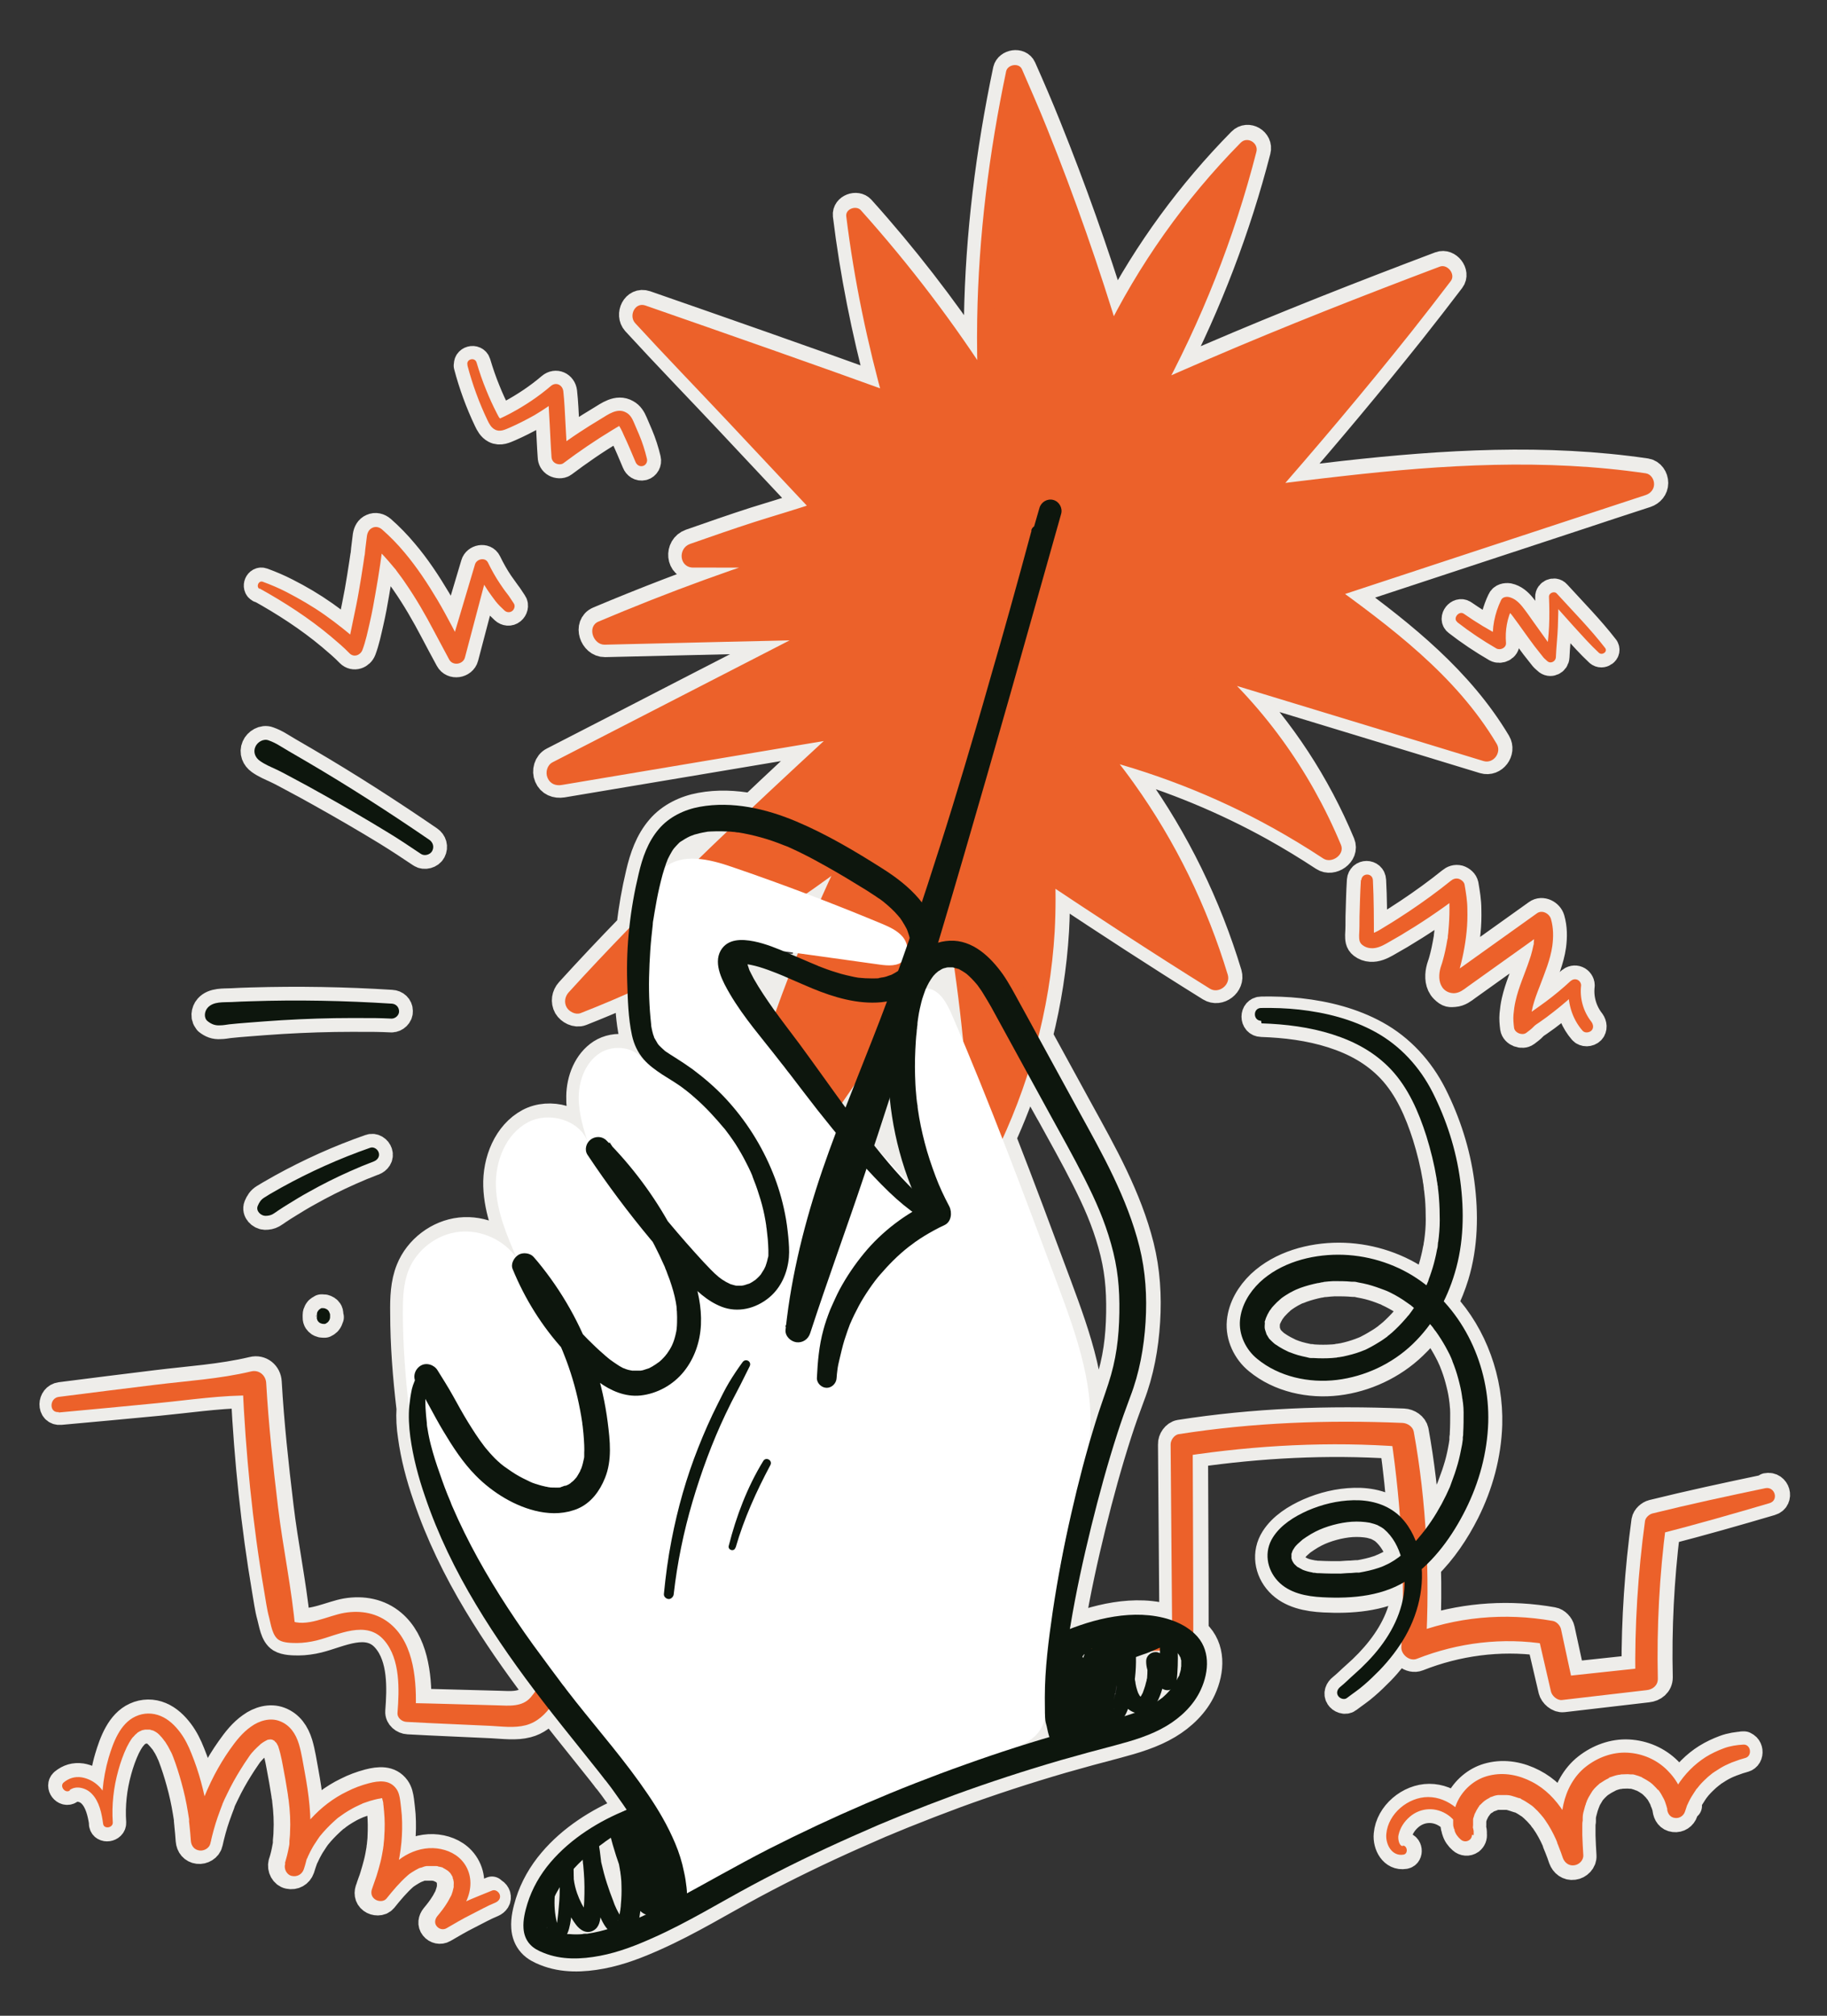
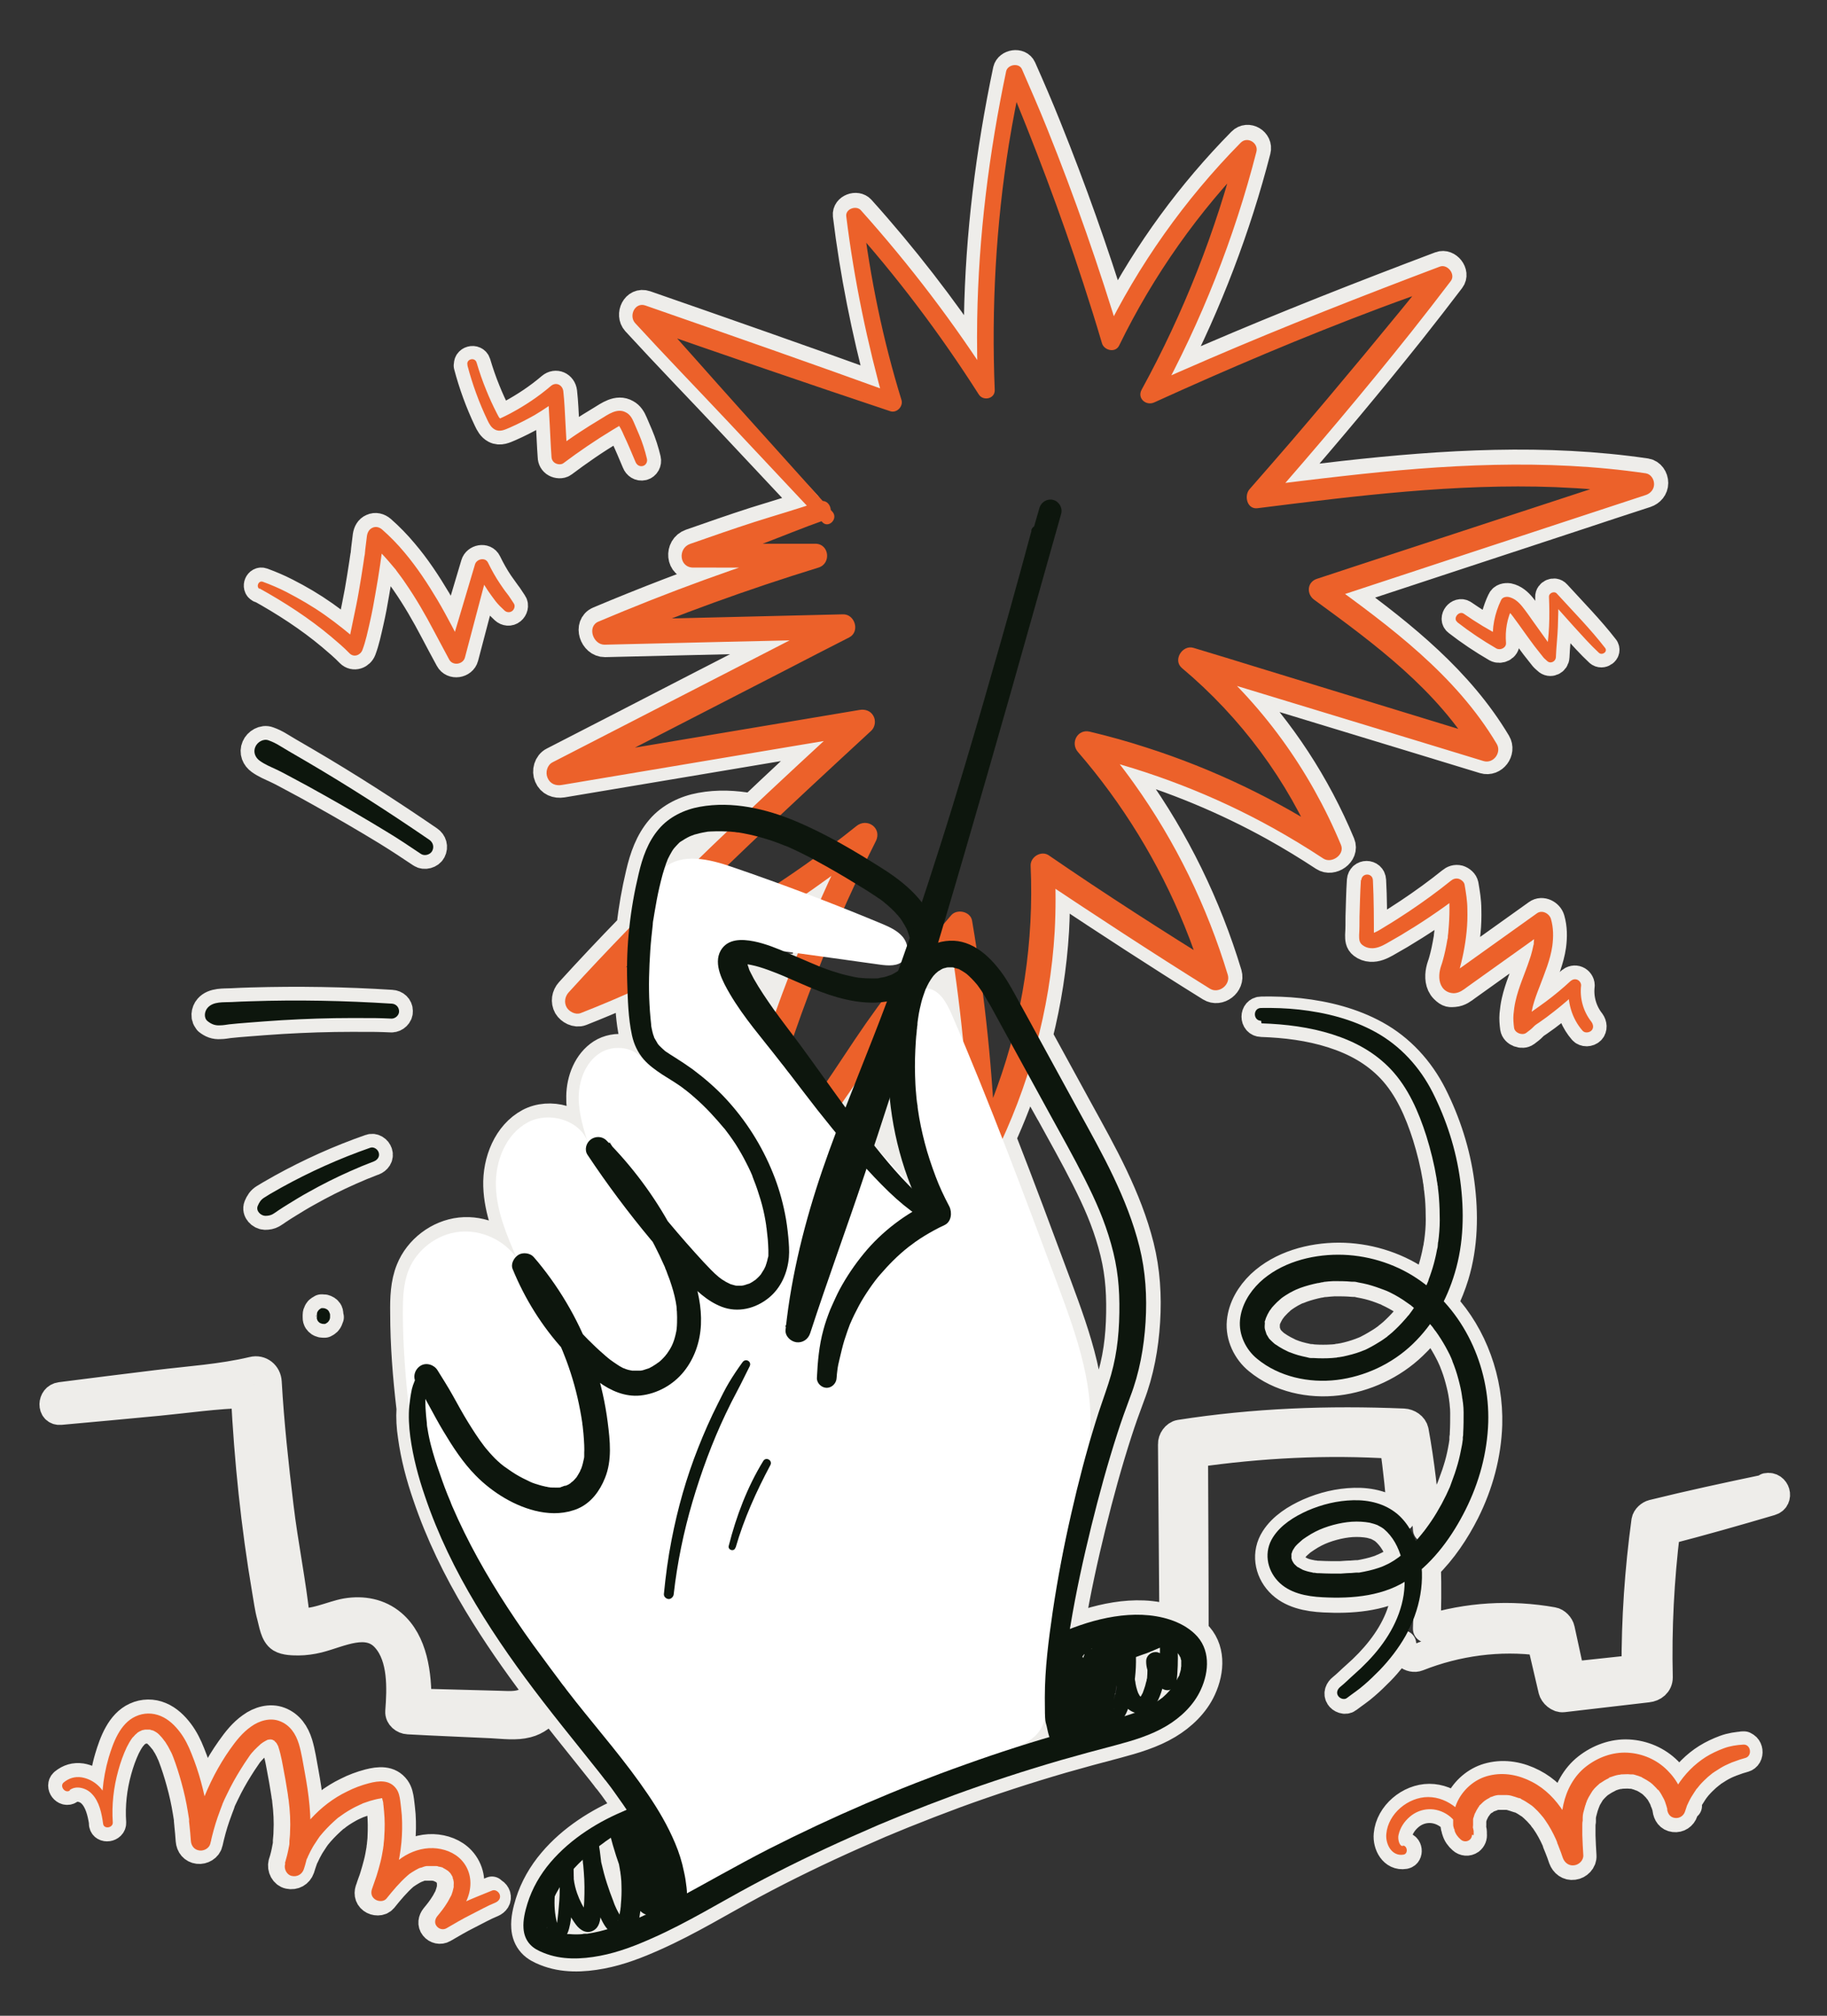
<svg xmlns="http://www.w3.org/2000/svg" id="Layer_2" version="1.1" viewBox="0 0 926.6 1022.1">
  <rect x="0" y="0" width="926.6" height="1022.1" fill="#333333" stroke="none" />
  <defs>
    <style>.st0{fill:#0d160d}.st1{fill:#ec612a}.st2{fill:none;stroke:#eeedea;stroke-linecap:round;stroke-linejoin:round;stroke-width:14px}</style>
  </defs>
  <path d="M895.4 754.6c-19.1 4-38.2 8.1-57.2 12.8-1.6.4-3.5 2-3.8 3.8-3.4 24.9-5.1 49.9-5 74.9-10.9 1.2-21.7 2.3-32.6 3.5-1.7-7.8-3.4-15.7-5.1-23.5-.4-1.9-2.3-3.9-4.2-4.2-21.4-3.8-43.2-2.5-63.9 4 .4-10.5.5-21.1.2-31.7 8.1-7.9 14.6-17.7 19.6-27.6 6.9-13.8 11-28.8 11.5-44.3.6-22.3-7.4-45-22.5-61.3 2.2-4.6 4.1-9.3 5.6-14.2 4.6-15.2 4.9-31.3 2.8-47s-7-30.8-14-44.7c-6.5-12.8-16.3-23.6-29-30.6-11.8-6.5-25.2-9.9-38.8-11.4-6.4-.7-12.8-.9-19.2-.8-4.2 0-4.2 6.4 0 6.5h0c12.1.4 24.3 1.9 35.9 5.6s21.5 9.2 29.5 17.6c8.9 9.4 14.2 21.7 18.1 33.9 2.2 7.1 4 14.3 5.2 21.6 0 .8.3 1.7.4 2.5 0 .4 0 .8.2 1.3v.4c.2 1.9.4 3.8.6 5.6.3 3.7.4 7.5.4 11.2s-.3 7.3-.8 11c0 0-.2 1.6-.3 1.8 0 .7-.2 1.5-.4 2.2-.3 1.6-.6 3.2-1 4.7-.7 3-1.6 5.9-2.6 8.7-.3.8-.6 1.5-.8 2.3 0 .3-.3.7-.4 1l-.3.7v.3c0 .3-.3.6-.4.9-1.4-1-2.8-2.1-4.2-3-11.7-7.8-25.9-12-39.9-12s-29.3 4.1-39.8 14c-5.3 5.1-9.3 11.7-10 19.1s2.9 15 8.7 19.7c11 9.1 26.3 12.4 40.4 10.7s28-8.1 38.5-18.2c3.4-3.2 6.4-6.7 9-10.3l.3.3c.4.5.8.9 1.1 1.4 0 0 .2.2.2.3.3.4.6.9 1 1.3 1.8 2.5 3.5 5.2 5 7.9.7 1.2 1.3 2.5 2 3.8.3.7.7 1.5 1 2.2 0 .2.2.4.3.6 0 0 0 .3.2.6 1.2 2.9 2.2 5.9 3 8.9s1.5 5.9 1.9 8.9c0 .3.2 1.5.2 1.5 0 .6.2 1.3.2 1.9.2 1.6.3 3.2.3 4.8 0 3.4 0 6.8-.2 10.2 0 .8 0 1.5-.2 2.3v1.5c-.2 1.7-.5 3.3-.8 4.9-.6 3.2-1.4 6.5-2.4 9.6-.5 1.6-1 3.2-1.6 4.7-.3.7-.5 1.5-.8 2.2-.2.5-.3.9-.5 1.4 0 0-.2.5-.3.8 0 .2-.3.6-.3.7-.2.4-.3.7-.5 1.1-.4.8-.7 1.6-1.1 2.4-.8 1.6-1.6 3.2-2.4 4.7-1.6 2.9-3.3 5.8-5.2 8.6-.9 1.3-1.7 2.6-2.6 3.8-1.1-16.7-3-33.3-6-49.8-.5-2.6-3.3-4.3-5.7-4.4-38.1-1.6-75.8-.2-113.5 5.7-2.4.4-4.2 3.2-4.1 5.4.2 29.7.5 59.3.7 89-4.9-1.7-10.1-2.6-15.1-2.8-9.4-.4-19.2 1.4-28.2 4.2-3 .9-5.9 1.9-8.7 3.1 0-.6.2-1.2.3-1.8 2.8-17 6.5-33.8 10.6-50.5 3.9-15.8 8.2-31.5 13.2-47 2-6.2 4.2-12.4 6.5-18.5 4.7-12.2 7-25.1 7.8-38 .8-12.8 0-25.7-3.1-38.1s-7.8-24.1-13.2-35.5c-5.5-11.6-11.8-22.8-18-34.1-6.6-12.1-13.2-24.1-19.8-36.2 0-.2-.2-.4-.4-.6 4.4-17.5 7.2-35.4 8.3-53.5.4-7.2.5-14.4.4-21.7 25.9 17.2 51.8 34.1 78.2 50.5 4.5 2.8 10.6-1.9 9.1-7-10.5-34.7-26.5-67.6-47.6-97.1-2.3-3.3-4.8-6.5-7.2-9.7 27.1 7.9 53.3 18.7 78 32.4 8.6 4.8 17 9.9 25.2 15.3 4.2 2.8 11.1-1.9 9-6.9-12.5-30-30.4-57.4-52.8-80.6 30.7 9.3 61.3 18.7 92 28 11 3.4 22.1 6.7 33.1 10.1 5 1.5 9.3-4.3 6.7-8.7-18.8-31.5-47.6-54.6-76.9-76 38.7-12.8 77.5-25.5 116.3-38.3 12.1-4 24.1-8 36.2-11.9 2.4-.8 4.2-2.9 4.2-5.5s-1.7-5.1-4.2-5.5c-51-7.5-102.6-4.4-153.6 1.3-9.7 1.1-19.5 2.3-29.2 3.5 21.8-25.1 43.1-50.5 63.8-76.5 6.8-8.6 13.5-17.2 20.1-25.9 2.6-3.4-1.7-8.8-5.6-7.3-39.2 14.8-78.2 30.1-116.6 46.6-6.5 2.8-13 5.6-19.5 8.5 18.5-36 33.1-74.1 43.2-113.3 1.2-4.5-4.6-8.1-8-4.6-25.6 26-47.4 55.7-64.3 88-10-32.2-21.3-64-33.9-95.3-4-10-8.3-20-12.7-29.9-1.5-3.4-7.2-2.4-8 1-8.7 41.5-14 83.5-14.7 125.9-.1 6.9 0 13.8 0 20.7-17.9-26.7-37.6-52.2-59.1-76.1-2.3-2.6-7.8-.7-7.4 3.1 3.6 29.5 9.5 58.6 17.1 87.2-39.6-14.3-79.3-28.2-119-42-5.3-1.8-8.5 5.2-5.2 8.9 15.6 17 31.7 33.6 47.5 50.4 13.2 14.1 26.4 28.1 39.6 42.2-8.8 2.9-17.7 5.5-26.6 8.3-10.9 3.5-21.7 7.3-32.6 11.1-6.3 2.2-5.6 12 1.6 12h23c-24 8.3-47.7 17.4-71.2 27.3-5.9 2.5-2.7 11.8 3.2 11.7 31.3-.7 62.5-1.5 93.8-2.2-29.4 15.1-58.8 30.2-88.2 45.4-10.6 5.5-21.3 10.9-31.9 16.4-2.8 1.4-3.8 5.2-2.6 7.9 1.3 3.1 4.2 4.2 7.4 3.7 39.9-6.7 79.9-13.4 119.8-20.1 4.3-.7 8.5-1.4 12.8-2.1-12.2 11.3-24.4 22.6-36.5 34.1-8.6-1.6-17.4-2-26-.4-7.8 1.4-15.5 5.1-20.7 11.2-5.6 6.5-8.4 14.6-10.3 22.8-2.1 8.8-3.7 17.8-4.7 26.9l-.5.5c-10.3 10.6-20.5 21.4-30.5 32.4-1.9 2.1-2.4 5.1-1 7.6 1.3 2.2 4.5 3.9 7.1 2.9 8.1-3.2 16-6.5 23.9-10 .3 7.2.7 14.5 2.2 21.5 1 4.6 2.9 8.7 6 12.3.1 0 .3.3.4.4v.7c-4.2-7.4-15.2-8.8-22.4-4.2-7.1 4.6-10.6 13.5-10.7 22-.2 7.6 2 15.1 4.3 22.4-4.4-10.7-19.7-14.9-30.2-9.3-11.2 6-16.6 19.7-16.2 32.4.4 12.6 5.3 24.5 10.4 36h0c-6.4-9.1-18-14.3-29-13.1-11.2 1.2-21.5 9-25.7 19.5-2.8 6.9-3 14.5-2.9 21.9 0 16.2 1.3 32.4 3.2 48.5-.3 4.7 0 9.4.7 14 1.4 10.3 4.1 20.5 7.5 30.3 6.5 19.2 15.4 37.4 25.8 54.7 9.2 15.3 19.4 29.9 30.1 44.1-.7 1.1-1.5 2.1-2.3 3-4.2 4.9-10.9 4.2-17 4-13.7-.3-27.4-.8-41.1-1.1.2-14-1.8-30.8-12.8-40.1-6.6-5.6-15-7.1-23.4-5.7-7.5 1.3-17.4 6.5-25.3 4.6-2-19.5-6.1-38.8-8.4-58.3-2.5-20.8-4.8-41.9-6-62.9-.2-4-3.7-6.9-7.7-5.9-15.9 3.8-32.6 4.8-48.8 6.8s-32.5 4-48.7 6.1c-4.8.6-5 8.2 0 7.7h0c16.5-1.5 33-3 49.6-4.6 14.6-1.4 29.2-3.6 43.8-3.9 1.7 33.3 5.1 66.4 10.7 99.3.8 4.4 1.3 8.9 2.5 13.2 1 3.5 1.6 9.3 5 11.4 2.5 1.5 6.5 1.5 9.3 1.5s6.6-.5 9.8-1.3c10.9-2.7 25.2-10.7 34.3 0 8.2 9.5 7.6 25.1 6.7 36.7-.2 2.6 2.3 4.5 4.6 4.6 14.2.8 28.3 1.3 42.5 2 5.9.3 12.2 1.2 17.9-.3 4.8-1.2 8.6-4.3 11.6-8 5.5 7 11 14 16.6 20.9 3 3.8 6.1 7.6 9.1 11.4l2.1 2.7c.2.2.4.5.5.7s.8 1 .2.2c-.6-.8 0 0 .2.2.2.3.5.6.7.9 1.5 1.9 2.9 3.8 4.3 5.8 2 2.7 3.9 5.5 5.8 8.3h0c-.6.2-1.1.5-1.5.8-13.7 5.7-27.2 14.3-37 25.9-5.2 6.1-9.3 13.2-11.7 20.9-1.2 3.9-2.3 8.4-2 12.5.2 3.1 1.2 5.9 3.3 8.2 1.9 2.1 4.4 3.3 6.9 4.3 9.1 3.7 19.1 3.3 28.6 1.5s18.4-5.3 27.1-9.2c17.3-7.7 33.5-17.7 50.1-26.6s33.6-17.1 50.9-24.8c4.3-1.9 8.6-3.8 13-5.7.6-.2 1.1-.5 1.7-.7 1.8-.8-.6.3.5-.2s2.1-.9 3.1-1.3c2.3-.9 4.5-1.9 6.8-2.8 8.7-3.5 17.5-6.9 26.4-10.2 17.8-6.5 35.9-12.4 54.1-17.7 9.1-2.6 18.3-5.1 27.5-7.5 9-2.4 18.2-5.1 26.2-9.9 7.2-4.3 13.8-10.6 17.3-18.3 4.3-9.3 5-20.8-3.1-28.4-.2-.2-.4-.4-.7-.6 0-30.1-.2-60.2-.3-90.3 33.3-4.8 67.5-6.6 101.1-4.4 1.7 12.3 3 24.6 3.9 36.9-.5-.4-.9-.9-1.4-1.3-6.3-5.2-14.2-7.1-22.3-6.9s-15.8 2.1-23.2 5.3c-6.7 3-13.5 7.2-17.5 13.5-4.6 7.2-3.2 16.1 2.5 22.2s14.5 7.8 22.7 8.2c13.7.7 28.4-.4 40.5-7.2v8.5c-2.5 11.9-9.5 22.4-17.8 31.1-2.2 2.3-4.5 4.5-6.8 6.5s-4.6 4.4-7 6.3c-1.4 1.1-2.2 2.9-1.2 4.5.8 1.4 3.1 2.3 4.5 1.2 3-2.3 6.1-4.3 8.9-6.8 2.7-2.3 5.2-4.8 7.7-7.3 4.1-4.2 7.8-8.9 11-13.8v.8c-.2 3.8 4.2 7.5 7.9 6 19.7-7.8 41.3-10.7 62.3-7.9 1.9 8.1 3.8 16.3 5.7 24.4.5 2.2 3.2 4.6 5.6 4.3 14.3-1.7 28.6-3.3 42.9-5 3-.3 5.7-2.3 5.7-5.7-.6-24.8.7-49.6 3.7-74.2 17.8-4.6 35.4-9.6 53-14.8 4.9-1.4 2.8-8.6-2.1-7.6l-.4.8ZM729.1 602c0 .5 0 .2 0 0h0Zm-87.4 68.6h0Zm-.1.2c0 .4-.2.9 0 0h0Zm23.4 17.7c.3 0 1 .2 0 0h0Zm49.7-22.1h0c-.2.3-.4.6-.6.8-.6.7-1.1 1.4-1.7 2-2 2.3-4.1 4.4-6.3 6.4l-1.8 1.5c-.3.2-.6.4-.8.7-1.3.9-2.6 1.9-4 2.7-1.3.8-2.6 1.6-3.9 2.3-.6.3-1.3.7-1.9 1-.3.2-.7.3-1 .5 0 0-.7.3-.9.4-2.7 1.1-5.4 2-8.2 2.7-1.5.4-3 .7-4.5.9-.3 0-.7 0-1 .2-.8 0-1.6.2-2.4.2-3.1.2-6.2.2-9.3 0h-1.2c-.7 0-1.4-.2-2.1-.4-1.6-.3-3.1-.7-4.6-1.1-1.4-.4-2.7-.9-4-1.4h0c-.3 0-.5-.2-.8-.4l-2.4-1.2c-1.3-.7-2.6-1.5-3.9-2.4 0 0-.3-.2-.4-.3-.2 0-.3-.3-.4-.3-.7-.6-1.3-1.2-1.9-1.8-.2-.3-.4-.5-.7-.8h0c-.4-.7-.8-1.3-1.2-2v-.3c0-.2-.2-.4-.2-.6-.2-.5-.4-1.1-.5-1.7v-3.1c0-.4 0-.6.2-.9.2-.7.4-1.4.7-2-.3.7.3-.6.5-1 .3-.6.7-1.2 1-1.8.2-.3.4-.6.6-.8l.4-.6c0-.2.3-.4.3-.4.3-.3.6-.7.9-1 1-1.1 2.1-2.2 3.2-3.1.3-.2.5-.5.8-.7.7-.5 1.4-1 2.2-1.5 1.2-.8 2.5-1.5 3.9-2.2s1.2-.5 1.8-.8h.2l1.5-.6c2.8-1 5.8-1.8 8.7-2.4.7 0 1.4-.3 2.1-.4h.9c1.6-.2 3.2-.3 4.8-.4 3.1 0 6.2 0 9.3.3h1c.8 0 1.6.2 2.4.4 1.6.3 3.2.6 4.7 1 2.8.7 5.6 1.7 8.3 2.8-.5-.2 1 .4 1.3.6.7.3 1.3.6 1.9.9 1.4.7 2.9 1.5 4.2 2.3s2.6 1.6 3.8 2.5c.7.5 1.3.9 2 1.4.2 0 .9.7 0 0 .3.3.7.5 1 .8l.4.4-2.1 3h-.1ZM310.3 932.5h0ZM434 548.6c-1.7 4.3-3.4 8.6-5.1 13-.7-.9-1.3-1.8-2-2.7 2.4-3.4 4.7-6.8 7-10.3h.1Zm10 33c-.2-.2-.3-.4-.5-.6 2.6-7.9 5.2-15.8 7.8-23.8 1.5 15 5.1 29.8 10.5 43.8l-17.4-18.9c-.1-.2-.3-.3-.4-.5Zm-50.8-68.7c-.3-.4-.6-.8-.8-1.2-3.5-5-7-10.1-10-15.4-.5-1-1-1.9-1.5-2.9-.2-.5-.5-.9-.7-1.4 0-.1-.1-.3-.2-.5 0 .1 0 .3.1.4-.3-1-.7-1.9-1-2.8h.5-.2c.5 0 1.3.2 1.4.2 1.4.3 2.7.7 4 1 3 .9 6 2 9 3.2.7.3 1.5.6 2.2.9.4.2.8.3 1.2.5.1 0 .2.1.4.1.6.2 1.2.5 1.8.8-2.2 5.6-4.3 11.3-6.3 17h.1Zm10.9-28.8c-.7-.3-1.3-.6-2-.8.7.1 1.5.2 2.2.3 0 .2-.1.4-.2.5Zm66.8 17.4c-.3 0-.7 0-1-.1h0c.3-.6.5-1.2.8-1.7.5-1 1-1.9 1.6-2.8.3-.5.7-1 1-1.5-.7 1.1 0 0 .4-.5.7-.8 1.4-1.5 2.2-2.1 0 0 .1 0 .2-.1h0c.5-.2 1-.6 1.5-.9.3-.1.5-.3.8-.4 0 0 .4-.2.8-.3.5-.1 1-.2 1.5-.4h3-.2.4-.2.2c1.7 12.2 3.2 24.5 4.4 36.8l-5.4-12.6c-2.5-5.7-5.9-12.2-12.1-13.2v-.2Zm-58.5-51.1c3.1-2.1 6.1-4.3 9.1-6.5-1.9 4-3.7 8.1-5.5 12.1-2.5-1-5-1.9-7.6-2.9 1.3-.9 2.7-1.8 4-2.7Zm138 387.9c0 .2-.2.3-.3.5-.2.6-.5 1.1-.7 1.7-.2-.6-.5-1.3-.8-1.9 0 0 0-.2.2-.2h1.6Zm14.1 27.3h0c.4.2.2.2 0 0ZM316.3 973c-.1 0-.2 0-.3-.2h0c.3 0 .3.2.3.2Zm-2.5 1.2.2-.3s-.1.3-.2.3ZM526.7 879c2.1-2.6 3.3-5.7 4-8.9.2 2.3.5 4.6 1 6.8.3 1.2.6 2.5 1 3.7-4.7 1.4-9.5 2.8-14.2 4.3 3.1-1.5 6-3.3 8.2-6h0Zm49.6-39c.4 0 .7-.3 1.1-.4.9-.3 1.8-.7 2.8-1s.9-.3 1.4-.5c.2 0 .5-.2.7-.3.3 0 .6-.2.8-.3.7-.3.8-.3.5-.2-.5.2.3 0 .5-.2 1.4 0 2.7 0 4.1-.2v1.4c-.6-.3-1.2-.4-1.9-.4-2.5 0-4.8 2.1-4.7 4.7h0v8.2c0 .6-.2 1.2-.4 1.8-.2 1-.5 2-.9 3.1-.2.6-.4 1.1-.6 1.7v.2c0 .2 0 .3-.2.5-.2.4-.5.8-.7 1.3h0s-.2 0-.2-.2c-.3-.3-.5-.8-.6-1.1 0-.2-1-1.6-.3-.5-.2-.4-.3-1-.5-1.4-.4-1.2-.7-2.4-.9-3.6v-.6c.5-4 .8-8.1.6-12.2l-.3.2Zm-43.9-275.7c6.1 11.1 12.3 22.1 18 33.4s10 21 13.4 33 4.4 22.4 4.2 35-1.6 23.9-5.6 36c-2.1 6.5-4.5 12.9-6.5 19.5-1.2 4.1-2.4 8.1-3.6 12.2v-.3c3.9-27.6-6-55.1-15.7-81.2-9.3-25-18.6-50.1-28.3-74.9 4.9-10.8 9.2-21.8 12.8-33.1 3.7 6.8 7.4 13.6 11.2 20.3h0ZM343.3 429.5c.3-.4.2-.2 0 0h0Zm-3.8 6.9c0-.2.3-.6.3-.7.4-.8.7-1.6 1.1-2.3.4-.8.9-1.5 1.3-2.3.3-.5.6-.9.9-1.3h0c.7-.8 1.3-1.5 2.1-2.2l.7-.7c.2-.2.4-.4.7-.6 1.4-.9 2.8-1.8 4.3-2.5l.6-.3.6-.2c.9-.4 1.9-.7 2.9-.9 1.7-.5 3.4-.8 5.2-1.1h.1c.5 0 1 0 1.5-.1 1 0 2-.1 3.1-.1h4.1c-5.2 4.9-10.3 9.9-15.4 14.8-5.5-.3-10.7.5-15.1 3.5.2-.5.4-1.1.6-1.6.1-.4.3-.8.5-1.3h-.1Zm-34.1 498.7c.7-.5 1.4-1 2-1.5.8-.6 1.6-1.1 2.4-1.6 1.4 5.3 3 10.5 4.9 15.6 0 .2 0 .4.1.7 0 .4.1.7.2 1.1v.4c0 .7.2 1.4.2 2 .2 1.6.3 3.3.3 4.9.1 3.1 0 6.2-.3 9.3 0 .7-.2 1.5-.2 2.2v.3-.2c0 .4-.1.9-.2 1.3 0 .5-.2 1-.2 1.5-.5-.9-1.1-1.8-1.5-2.8-.3-.7-.6-1.3-.9-2 0 0-.3-.7-.4-.8-.1-.3-.3-.7-.4-1-1.2-3-2.3-6.1-3.3-9.2-1.1-3.4-2-6.8-2.8-10.3-.4-1.8-.8-3.6-1.1-5.4-.2-1.1-.3-2.2-.5-3.2.3-.2.6-.5 1-.7-.7.6.6-.4.6-.4v-.2Zm-9.4 37.4h0c0 .2 0 0 0 0Zm-.1-28.9v-.2.2Zm-.4-.3h.1c.2.8.3 1.7.5 2.6v.4l.3 3.6c.4 4.9.4 9.8.2 14.7 0 1-.1 2.1-.2 3.1-1.4-2.4-2.5-4.8-3.3-7.3-.8-2.3-1.4-4.7-1.7-7.2v-1.1c0-.6-.1-1.3-.2-1.9 0-.7 0-1.5-.1-2.2 1.4-1.6 2.9-3.1 4.5-4.6h0Zm-12.6 32c-1.2-4.5-1.5-9.3-1.1-14 .3-.7.7-1.4 1.1-2.1.4-.8.9-1.5 1.3-2.3v.4c0 2.9-.2 5.9-.4 8.8m17.2 13.7c-1 .2-1.9.3-2.9.5h-.7c-.6 0-1.2 0-1.8.2-2.1.2-4.3.2-6.4 0h-1.6c.4-.8.7-1.7 1-2.7.5-1.9.8-3.8 1-5.8.7 1.3 1.5 2.5 2.4 3.7 2.1 2.8 5.5 5 9 2.9 2.4-1.4 3.1-3.9 3.4-6.4.8 1.7 1.6 3.3 2.7 4.8.2.3.5.6.7.9-.2 0-.4 0-.6.2-2.1.6-4.2 1.1-6.3 1.5v.2Zm23.3-7.6h0c.2-1 .3-2 .5-3.1.8.8 1.7 1.3 2.7 1.7-.8.4-1.5.7-2.3 1-.3 0-.6.3-.9.4h0Zm246.4-102.1c.7-1.1 1.2-2.2 1.6-3.4.9.8 2 1.4 3.1 1.8-.6.2-1.3.5-1.9.7-.9.3-1.9.6-2.8.9h0Zm19.4-9.9c-.3.3-.6.6-1 .8-.2 0-.3.3-.5.4h-.2c-.3.3-.5.5-.8.6.6-1.2 1.1-2.5 1.5-3.7.2-.7.4-1.3.6-2h.2c1.2.6 2.3.7 3.4.5-.4.4-.8.9-1.2 1.3-.7.7-1.3 1.3-2 1.9h0Zm7.7-10h0q0 0 0 0Zm1.4-5.8v1.2c0-1.5-.2.8-.2 1.1-.2.8-.4 1.6-.7 2.4 0 .2-.2.6-.3.9 0 0 0 .2-.2.3-.2.4-.4.7-.6 1.1.4-4.3.5-8.5.4-12.8 0 0 .2.2.2.3 0 .2.2.3.2.5.2.3.4.7.6 1.1v.5c0 .4.2.8.3 1.1v2.4h.2Zm111-54.9c-.3.2-.6.5-.9.7-.8.5-1.5 1.1-2.3 1.6-1.3.8-2.6 1.6-4 2.2-.6.3-1.2.6-1.9.9 0 0-.4 0-.4.2-.6.2-1.1.4-1.7.6-3.2 1.1-6.5 1.8-9.9 2.4h-1.6c-.8 0-1.6.2-2.4.2-1.8 0-3.6.2-5.4.3-3.5 0-7.1 0-10.6-.2-.8 0-1.6 0-2.4-.2h-.4c-.3 0-.7 0-1-.2-1.7-.3-3.4-.7-5-1.4l-1.2-.6c-.3-.2-.6-.4-.9-.5h-.2 0c-.5-.5-1-.9-1.5-1.4 0 0 0-.2-.2-.3 0-.2-.6-.8-.7-.9-.2-.3-.3-.6-.5-.9h0c0-.3-.2-.6-.3-.9v-2.2c0-.4.3-.8.4-1.2h0v-.2c.2-.3.3-.6.5-.9 0-.2.8-1.2.8-1.2.9-1.2 2-2.2 3.2-3.2.2-.2.5-.4.7-.6 0 0 .2-.2.3-.2.6-.4 1.3-.9 1.9-1.3 1.5-1 3-1.9 4.6-2.7 5.3-2.7 12.4-4.6 18.4-5 3.3-.2 6.3 0 9.1.5.8.2 1.5.4 2.2.6.2 0 1.8.7 1.5.5.8.4 1.5.8 2.2 1.2l.9.6q.3.2 0 0l.4.3c4 3.4 6.7 8.1 8.4 13.2h0c-.2.2-1 .8 0 0h.1Zm-331-300.4h.4-.4Z" class="st2" />
  <path d="M380 491.5c-.4-1.2-.2-.6 0 0h0Zm-64.9 477c0 .4 0 .2 0 0h0ZM131.8 385.8c2.5 1.8 5.4 3 8.2 4.3s5.5 2.8 8.3 4.3c5.3 2.8 10.6 5.7 15.9 8.7 10.7 6 21.2 12.1 31.7 18.5 6 3.7 11.8 7.5 17.6 11.4 1.8 1.2 4.7.4 5.7-1.5 1.1-2.1.4-4.4-1.5-5.7-20.3-13.9-41.1-27.3-62.3-39.7-3-1.8-6.1-3.5-9.1-5.3l-4.5-2.7c-1.8-1.1-3.6-2-5.6-2.7-2.6-1-5.7.9-6.7 3.3-1.2 2.7 0 5.5 2.3 7.1h0Zm-26.5 132c1.9 1.5 3.8 2.3 6.4 2.1 1.5 0 3-.3 4.5-.5 3-.3 5.9-.6 8.9-.8 5.9-.5 11.9-.9 17.9-1.3 11.8-.7 23.7-1.1 35.5-1.1s13.4 0 20.1.3c2 0 3.9-1.8 3.8-3.8 0-2.2-1.7-3.7-3.8-3.8h0c-23.7-1.5-47.5-1.9-71.2-1.2-3.3.1-6.6.2-9.9.4-4 .2-9.2-.3-12 2.9-1.6 1.8-2.1 5.1 0 6.8h-.2Zm84.3 71.2c1.8-.7 3.1-2.4 2.5-4.4-.5-1.8-2.6-3.2-4.4-2.5h0c-15.5 5.4-30.6 12.2-44.9 20.1-1.9 1.1-3.9 2.2-5.8 3.3l-3 1.8c-1.8 1.1-2.6 2.4-3.4 4.3-1 2.5 1.5 4.9 3.8 5 1.4 0 2.7-.2 3.9-.9.9-.5 1.8-1.2 2.7-1.8 1.7-1.1 3.3-2.2 5-3.2 3.4-2.1 6.8-4.2 10.3-6.1 6.9-3.9 13.9-7.4 21.1-10.6 4-1.8 7.9-3.4 12.1-5h0Zm-22.2 78.9h0zm-.4-2.5c-.1-.4-.4-.8-.7-1.1s-.6-.5-1.1-.7c-.4-.2-.8-.3-1.3-.3h-.9c-.6.3-1 .6-1.5 1l-.5.7c-.3.5-.5 1.1-.5 1.7v1.2c0 .5 0 .9.2 1.3.1.4.4.8.7 1.1s.7.6 1.1.7c.4.2.8.3 1.3.3h.9c.6-.3 1.1-.6 1.5-1l.5-.7c.3-.5.5-1.1.5-1.7v-1.2c0-.5-.2-.9-.4-1.3h.2Zm-35.5-367.1h0c12.8 7.1 25.2 15.1 36.4 24.5 3.2 2.7 6.5 5.5 9.4 8.5 2.2 2.2 5.5.9 6.5-1.7 1.7-4.5 2.7-9.4 3.8-14.2s2-9.6 2.8-14.4c1.2-6.7 2.3-13.5 3.2-20.3l3.6 3.9c.7.8 1.5 1.7 2.2 2.6.3.4.7.9 1 1.3.2.2.4.4.5.7 0 0 .2.3.4.5 1.4 1.9 2.8 3.8 4.1 5.7 5.4 7.8 10.2 16.1 14.6 24.5 2.5 4.8 5.1 9.6 7.7 14.4 1.8 3.4 7.1 2.5 8-1 3.2-12.3 6.5-24.6 9.7-36.9.7 1.1 1.3 2.1 2 3.1 1.2 1.7 2.4 3.4 3.7 5.1 1.4 1.8 3 3.3 4.6 4.8 1.1 1 2.7 1.2 3.9.2 1.1-.9 1.6-2.6.8-3.8-1.2-1.7-2.2-3.5-3.5-5.1-1.2-1.7-2.4-3.3-3.5-4.9-2.3-3.4-4.3-7-6.1-10.7-1.4-2.9-5.8-1.9-6.6.9l-10.2 34.2c-.6-1.1-1.1-2.2-1.7-3.3-2.3-4.3-4.6-8.6-7.1-12.8-5-8.4-10.4-16.6-16.7-24-3.5-4.2-7.3-8.1-11.4-11.7-1.4-1.2-3.2-1.7-4.9-.9-1.7.7-2.5 2.3-2.8 4.1-.3 2.4-.6 4.8-.9 7.3 0 .3 0 .7-.1 1v.3c0 .6-.2 1.3-.3 1.9-.2 1.1-.3 2.3-.5 3.4-.7 4.8-1.5 9.5-2.3 14.2-.9 4.7-1.8 9.5-2.8 14.2-.5 2.6-1.1 5.1-1.6 7.7-4.2-3.4-8.4-6.8-12.8-9.9-6.4-4.5-12.7-8.2-19.4-11.6-3.9-2-7.9-3.7-12-5.2-2.2-.8-3.6 2.6-1.6 3.7v-.3Zm646.3 179.8c0 .4 0 .8-.2 1.2l-.6 2.7c-.4 1.7-.9 3.3-1.5 5-2.3 6.9-5.4 13.5-7 20.7-.5 2.2-.8 4.5-1 6.7s0 4.5.3 6.8c.4 2.6 4.2 4 6.2 2.5 1.3-1 2.6-1.9 3.7-3.1.8-.9 1.9-1.5 2.9-2.2 2.5-1.7 4.9-3.5 7.3-5.4 2.6-2 5.2-4.2 7.7-6.4.7 5.9 3 11.5 6.9 16 1.1 1.3 3.3 1.2 4.5 0s1-3.1 0-4.5c-4.1-5.2-6-11.9-5.2-18.5 0-1.2-.9-2.4-1.9-2.8-1.2-.5-2.4-.2-3.4.6-4 3.7-8.2 7.2-12.5 10.4-2.2 1.6-4.4 3.2-6.7 4.8-.2 0-.3.2-.5.3.2-.9.4-1.8.6-2.6.9-3.5 2.2-6.9 3.5-10.2 2.5-6.7 5.4-13.4 6.4-20.5.6-4.6.6-9.1-.7-13.6-.8-2.8-4.5-4.8-7.1-2.9l-35.7 25.5-3.3 2.4c1.6-6 2.8-12.1 3.4-18.4.4-3.8.5-7.6.4-11.5 0-4.2-.7-8.3-1.4-12.4-.2-1.4-1.7-2.6-3-3-1.6-.4-2.9.1-4.1 1.1-6.7 5.4-14 10.7-21.5 15.7-3.8 2.5-7.6 5-11.5 7.3-1.7 1-3.3 2.1-5.1 3 0 0-.8.3-1 .4h-.2c0-8.9 0-17.9-.5-26.8-.2-3.8-5.6-3.8-5.9 0h0c-.4 6.1-.5 12.2-.7 18.3 0 3.1 0 6.3-.2 9.4 0 2 0 3.7 1.7 5 1.3 1 2.7 1.5 4.3 1.6 2.7.2 5.4-1 7.7-2.3 2.5-1.4 4.9-2.8 7.3-4.2 5-3 9.8-6 14.7-9.3 3.4-2.3 6.8-4.7 10.1-7.1 0 4.7 0 9.4-.5 14 0 .9-.2 1.9-.3 2.8v.4c0 .4 0 .8-.2 1.2-.3 1.9-.7 3.8-1.1 5.8-.4 1.8-.8 3.5-1.3 5.2-.4 1.6-1.1 3.1-1.4 4.7-.7 3.3-.5 7.2 2 9.7s3.4 2.1 5.4 2c2.6-.2 4.5-1.7 6.5-3.2l18.9-13.5 15-10.8v2h-.1Zm-43.6-3.5c0-.5 0-.3 0 0h0ZM237.1 185.4c2.5 9.5 5.9 18.8 10.1 27.6.9 1.9 1.9 3.8 3.8 4.8 2.6 1.4 5.2 0 7.6-1 4.3-1.9 8.5-4 12.5-6.3 2.5-1.5 4.9-3 7.2-4.6.1 3.1.3 6.2.5 9.3.3 5.5.5 11 .9 16.4 0 1.4.7 2.7 2 3.4 1.1.6 2.9.8 4 0 8-6 16.2-11.7 24.8-16.8l3-1.8s.3-.1.5-.2v.2c.3.4.6.8.8 1.2.6 1.1 1.1 2.2 1.7 3.4 2.1 4.4 4 9 5.9 13.5.6 1.5 2 2.5 3.7 2.1 1.6-.4 2.5-2.1 2.1-3.7-1-4.2-2.3-8.3-4-12.3l-2.7-6.3c-.8-1.9-1.9-3.8-3.8-4.8-4.5-2.6-9.2 1-13 3.3s-7.4 4.5-11 6.9c-2.1 1.4-4.3 2.9-6.4 4.4-.2-3-.3-6-.5-9-.3-5.5-.5-11-1.1-16.4-.4-3.3-3.8-4.9-6.4-2.7-6.2 5.3-13.1 9.9-20.3 13.8-1.7.9-3.5 1.8-5.3 2.6h0l-.3-.3c-.4-.5-.8-1.5-1.2-2.2-2-3.8-3.8-7.8-5.4-11.8-1.9-4.6-3.5-9.3-4.9-14-.9-2.9-5.4-1.7-4.6 1.3h-.2Zm77.3 30.6h-.3.3Zm-.9-.2.2.2c-.1 0-.2-.1-.2-.2Zm-60-3.4c-.3.1-.2 0 0 0h0Zm560.6 116.2c-7.5-9.7-16.2-18.5-24.5-27.6-1.3-1.5-4.1-.3-4 1.7.3 7.6.3 15.3-.6 22.9-.5-.7-1-1.4-1.5-2.2-1.9-2.7-3.9-5.4-5.8-8.1s-3.7-5.3-5.7-7.8c-1.8-2.2-4-4.2-6.9-4.8-1.4-.2-3.1.1-3.8 1.6-2.4 5-3.9 10.5-4.2 16.1-5.1-2.8-10-5.9-14.8-9.2-2.5-1.7-5.7 2.4-3.3 4.2h0c6.3 4.9 12.9 9.3 19.8 13.3 2 1.1 5.1-.3 4.9-2.8-.4-5.2.2-10.3 2.1-15.1.6.6 1 1.1 1.5 1.8 1.9 2.5 3.7 5.1 5.5 7.6s3.6 5 5.4 7.4c1 1.3 2 2.5 3 3.8.5.6 1 1.3 1.5 1.9s1.2 1.1 1.8 1.7c1.7 1.7 4.4.4 4.5-1.9.2-5.1.8-10.1 1-15.2 0-3 .2-6.1.2-9.1 2.7 3 5.3 6 8.1 9 4.1 4.5 8.1 9 12.5 13.1 1.6 1.5 4.6-.5 3.2-2.4h0ZM139.2 882.8s.1 0 .2.2h0-.2 0Zm-2.8-.5h.5-.5Z" class="st2" />
  <path d="M249.5 958.5c-4.4 1.8-8.8 3.5-13.1 5.5.5-1.1.9-2.2 1.3-3.3 2-6.2.8-12.8-3.6-17.6-3.7-4-9.1-5.9-14.4-6.1-5.6-.2-11.2 1.7-15.8 4.8-.5.4-1.1.8-1.6 1.2.6-3 1-6 1.3-9 .4-4.5.5-9.1.2-13.7-.2-2.5-.5-5-.8-7.4-.3-2.1-.7-4.3-2-6.1-3.4-4.7-8.9-4.1-14-2.8-3.8 1-7.6 2.4-11.1 4.2-6.9 3.3-13.2 8.2-18.3 13.8 0 0-.2.2-.2.3 0-2.3-.2-4.6-.4-6.9-.5-5.7-1.4-11.3-2.4-16.8-.9-4.8-1.6-9.8-3-14.5-1.6-5.2-4.5-9.6-9.7-11.6-4.9-1.9-10.5-.2-14.6 2.8-4.4 3.1-7.6 7.2-10.7 11.6-2.9 4.1-5.5 8.3-7.8 12.8-1.9 3.6-3.5 7.2-5.1 11-.6-2.5-1.2-5-1.9-7.5-1.3-4.8-2.9-9.5-4.8-14.2-1.5-3.8-3.3-7.5-5.8-10.8s-5.7-6.5-9.8-8.2c-4-1.7-8.6-1.7-12.7.2-7.9 3.6-11.4 13.3-13.7 21-1.6 5.4-2.6 11-3.1 16.7-.7-1-1.5-1.9-2.4-2.8-2.3-2.1-5.2-3.5-8.2-4-3.4-.5-6.4.4-9.1 2.6-2.2 1.9.7 5.7 3.1 4.1h0c1.7-1.2 3.6-1.4 5.4-1.1 2.2.4 4.2 1.4 5.8 3.1 3.5 3.6 4.8 9.2 5.6 14.1v.4h0v.6c.4 2.8 5 2.1 4.9-.7-.6-8.9.4-17.8 2.8-26.4 1.1-4 2.5-8 4.3-11.8.8-1.6 1.7-3.2 2.8-4.7h0c0-.2.3-.3.4-.5.3-.3.6-.6.8-.9s.6-.6.9-.8l.4-.4h0c.4-.2.8-.5 1.2-.7l.8-.4c.2 0 .7-.2.8-.3.2 0 .7-.2.9-.2h2.3c.5 0 .9.3 1.4.4h.3c.3.2.7.3 1 .5l.9.6h0c-.3-.2.2 0 .3.3.6.5 1.2 1.1 1.7 1.7l.5.5c.4.5.8 1.1 1.2 1.5-.7-.9.2.3.4.5.2.3.5.7.7 1.1.5.8 1 1.5 1.4 2.4.4.7.8 1.5 1.1 2.3.2.3.3.7.5 1h0c0 .3.2.5.3.8 1.6 4.2 3 8.6 4.2 13 1.4 5 2.5 10 3.3 15 .2 1.2.4 2.5.6 3.7v.9h0v.2c0 .6.2 1.2.2 1.8.3 2.6.5 5.3.7 7.9.2 2.6 1.8 4.6 4.4 4.9 2.3.3 5-1.2 5.5-3.6 1-4.5 2.2-9 3.7-13.3s1.6-4.3 2.4-6.5c0-.2.2-.4.2-.6v-.2c.2-.5.5-1.1.7-1.6.5-1 1-2.1 1.5-3.1 2-4.2 4.3-8.3 6.8-12.3 1.2-2 2.5-3.9 3.8-5.8.6-.9 1.2-1.8 1.9-2.6-.9 1 .2-.2.4-.4.4-.5.8-.9 1.2-1.3.7-.7 1.4-1.4 2.2-2.1l.3-.3h.1c.5-.4.9-.8 1.4-1.1.4-.2.8-.5 1.2-.7 0 0 .2 0 .3-.2h.2c.4 0 .7-.2 1.1-.3h1.9c.2 0 .4.2.6.3h.3c.1 0 .2.2.3.3h-.3 0l.5.5h0v.2c.1.2.2.4.4.6l.6 1.2.1.2v.4c1.4 4.2 2.1 8.7 2.9 13 .5 2.5.9 4.9 1.3 7.4.2 1.2.4 2.5.6 3.7 0 .2.1 1.1.2 1.1 0 .6.2 1.2.2 1.7.7 5.5 1 11.1.7 16.6 0 1.4-.2 2.7-.3 4.1v1.3c0 .6-.2 1.3-.3 1.9-.5 2.8-1.1 5.5-2 8.1h0c-.7 2.6.9 5.6 3.4 6.1 2.7.6 5.2-.8 6.1-3.4h0c.5-1.6 1-3.2 1.6-4.8 0-.2.1-.3.2-.5.1-.3.2-.6.4-.8.4-.8.8-1.6 1.2-2.5.8-1.5 1.6-3 2.6-4.4.4-.7.9-1.3 1.3-2 .2-.3.5-.7.7-1 .1-.2.2-.3.3-.4h0c2.1-2.6 4.4-5 6.9-7.3.6-.6 1.3-1.1 1.9-1.7.3-.2.5-.4.8-.6.2 0 .4-.3.5-.4 1.4-1 2.8-2 4.2-2.8 1.5-.9 2.9-1.7 4.5-2.4.6-.3 1.2-.5 1.8-.8-.1 0 .6-.3.8-.3.5-.2.9-.3 1.4-.5 1.6-.6 3.2-1.1 4.9-1.5.8-.2 1.6-.4 2.3-.5h1.3l.1.2h0c0 .4.2.8.3 1.2 0 .4.2.8.2 1.3s0 .4.1.7c-.1-.7 0 0 0 .2.1 1 .2 2.1.3 3.1.4 4.2.4 8.4.2 12.6 0 1.2-.2 2.4-.3 3.6 0 .5-.1 1.1-.2 1.6 0 0-.1.8-.1 1-.4 2.4-.8 4.7-1.4 7s-1.2 4.5-1.9 6.7c-.3 1.1-.7 2.1-1.1 3.2-.2.6-.4 1.1-.6 1.7 0 .2-.2.4-.2.6v.2s0 .2-.2.4c-.9 2.1-.8 4.3 1.2 5.8 1.6 1.2 4.5 1.4 5.9-.3 3.3-4.1 6.7-8.2 10.7-11.7.2-.2.4-.3.6-.5h.1c.5-.3 1-.7 1.5-1 1.1-.7 2.3-1.4 3.5-2 .1 0 .3 0 .4-.2.1 0 .5-.2.6-.2.4 0 .8-.3 1.2-.4.5-.2 1-.3 1.6-.4h5.2c.3 0 .6 0 .9.2.7.2 2.3.3 2.9.9 0 0-1-.5-.2 0 .2 0 .5.2.7.3.5.3 1 .6 1.4.9h.1l.3.3c.3.3.7.6 1 1 0 0 .2.3.3.4v.2c.3.4.5.9.8 1.4h0c0 .4.2.7.3 1.1 0 .2.2 1 .2 1.1v2.8c-.3 1.4-.7 2.7-1.2 4.1 0 0-.2.4-.2.5-.2.4-.4.8-.6 1.1-.4.7-.7 1.4-1.1 2-1.7 2.8-3.3 4.8-5.2 7.1-1.2 1.5-1.6 3.5-.3 5.1 1.2 1.5 3.3 2 5 1 4.1-2.4 8.2-4.8 12.4-6.9s8.2-4.4 12.4-6.1c1.6-.7 2.7-2.1 2.2-3.9-.4-1.5-2.3-2.9-3.9-2.2l1.1-.3Zm-179.9-80h0Zm62.6 6h0Zm6.3-2.2h.2-.2Zm2.4 2.9.2.4c0-.2-.2-.4-.2-.4Zm743.7-.3c-3.4.2-6.8.7-10 1.9s-6.2 2.6-9.1 4.4c-5.6 3.5-10.3 8.3-14 13.8-1.4-2.6-3.3-5-5.4-7.1-5.4-5.4-12.6-8.5-20.2-8.9s-15.1 2.4-21.1 7.1c-6 4.7-9.8 11.8-11.4 19.2-.2.9-.4 1.8-.5 2.8-3.9-5.8-8.9-10.9-15.3-14.2-6.7-3.5-14.3-5-21.7-3.2-6.5 1.5-12 5.9-15.3 11.6-.8 1.4-1.4 2.8-1.9 4.3-3.9-3.1-8.7-5.1-13.8-5.1-10.1 0-20.3 8.4-21.2 18.7-.5 5.2 2.8 11.5 8.7 10.5 2.6-.4 2-4.9-.6-4.6h-.8c-.2 0-.3 0-.6-.3.3.2-.3-.3-.3-.3-.3-.3-.5-.8-.7-1.2-.4-1.1-.6-2.8-.3-3.9.8-3.6 2.8-6.7 5.7-9.2 5.6-4.8 13.4-5.1 19.5-.8 1.3.9 2.4 2 3.3 3.2v1.3c0 .7 0 1.4.3 2.1 0 .3 0 .4.3.8.3.6.3.7 0 .3 0-.3-.2-.3 0 0 .5 2 1.7 3.6 3.2 4.9 1.2 1.1 3 1.3 4.4.3 1-.8 1.5-2 1.3-3.2v-1.2c0-.6-.2-1.1-.3-1.7-.2-.8 0 .2 0 .2-.2-.3 0-1.5 0-1.8v-2.8.6-.6c0-.5.2-1 .4-1.5 0-.3.2-.6.3-.9v-.3c.3-.5.3-.4 0 .3 0-.4.7-1.4.8-1.8.3-.6.6-1.1 1-1.7 0-.2.2-.4.4-.5l.2-.3c.3-.4.3-.3-.2.2 0-.5 1-1.1 1.3-1.5.5-.5.9-.9 1.4-1.3l.2-.2h.2c.2 0 .2 0 .3-.2.5-.3 1-.7 1.5-.9.2 0 .4-.2.6-.3.4 0 2-.7 2.3-.8.6-.2 1.2-.3 1.9-.4h4.6c1.3 0 2.9.5 4.1.9l1.8.6h.3c.5 0 .9.4 1.4.6 1.3.6 2.5 1.4 3.7 2.2.5.3 1 .6 1.4 1s.3.2.3.3c.3.2.6.5.9.8 1.1 1 2.2 2.1 3.1 3.2.5.5 1 1.1 1.4 1.7 0 .2.3.4.4.5.2.3.5.7.7 1 2.1 3 3.8 6.2 5.3 9.5.2.4.3.8.5 1.2v.3c.4.9.7 1.8 1.1 2.7.7 1.7 1.3 3.4 1.9 5.2.9 2.5 3.1 4.2 5.8 3.8 2.5-.3 4.8-2.6 4.6-5.2-.2-3.3-.4-6.7-.5-10.1V926c0-.8 0-1.6.2-2.4v-1.7c0-1.5.5-3.2.9-4.6.2-.8.4-1.5.7-2.2 0-.4.2-.7.4-1.1 0-.3.6-1.9.2-.5.4-1.3 1.3-2.6 2-3.8.3-.6.7-1.2 1.2-1.7l.3-.3c.3-.4.6-.7 1-1.1.5-.5 1-1 1.6-1.5.2-.2.6-.6.8-.7l-.5.4c.2-.2.4-.3.6-.4 1.3-.9 2.6-1.7 4.1-2.4l.3-.2c.5-.2.4-.2-.3 0 .2-.2.7-.3 1-.4.7-.2 1.4-.5 2.1-.7s1.4-.4 2.1-.5c.3 0 .7 0 1.1-.2h.4c1.5 0 2.9-.2 4.3 0h1.1c.7 0 1.4.3 2.1.5s1.4.4 2 .7h.3c.2 0 .5.2.7.3 1.4.7 2.7 1.5 4 2.4h0c.4.3.7.6 1.1.9l1.8 1.8c.2.3.5.5.7.8 0 .2.3.3.4.5.5.6.9 1.3 1.3 2s.8 1.5 1.2 2.2c0 .3.3.6.4 1 0 .2 0 .4.2.5.3.8.5 1.6.8 2.4 0 .3.2.7.3 1 0 .2.3 1.8 0 .5.3 2.3 1.5 4.2 4 4.5 2.3.3 4.4-1.1 5.1-3.3l.9-2.7c0-.2.2-.4.2-.6h0c.2-.4.4-.9.6-1.3.8-1.7 1.8-3.4 2.9-5 .3-.4.5-.8.8-1.2 0 0 .4-.6.6-.8.5-.6.9-1.2 1.4-1.7 1.3-1.5 2.7-2.8 4.1-4.1.7-.6 1.5-1.2 2.2-1.8h0c.2 0 .3-.3.5-.4.4-.3.8-.6 1.2-.8 1.5-1 3.1-2 4.7-2.8.8-.4 1.6-.8 2.4-1.1.2 0 .8-.3.9-.4.5-.2.9-.3 1.4-.5 1.8-.7 3.6-1.3 5.5-1.8 3.7-.9 3-7-.9-6.8h.6Zm-132 28.4s.2-.2.4-.3c0 0-.2.2-.4.3Zm3-1.9c.5-.3.3 0 0 0h0Zm86.1-3.6h0c-.3-.4-.4-.5 0 0Zm13.4 7.7v-.2.2h0Zm1.1.2q0 .2 0 0h0Z" class="st2" />
  <g id="ARTWORK">
-     <path d="M29.9 716.2c16.5-1.5 33-3.1 49.6-4.7s33.1-4.2 49.6-3.9l-6.1-6.1c1.6 35.4 5 70.5 11 105.5.8 4.4 1.3 8.9 2.5 13.2.9 3.5 1.6 9.3 5 11.4 2.4 1.5 6.6 1.5 9.3 1.5s6.6-.5 9.8-1.3c10.9-2.7 25.2-10.7 34.3 0 8.2 9.5 7.6 25.1 6.7 36.7-.2 2.6 2.3 4.5 4.6 4.6 14.2.8 28.3 1.3 42.5 2 5.9.3 12.1 1.2 17.9-.3s10.1-5.6 13.4-10.4c7.8-11.2 14.3-23.6 21.3-35.3 3.5-5.9 6.9-11.8 10.5-17.6.7-1.2 1.8-3.6 3.3-3.9 2.2-.4 7.2 4.2 9 5.5 19.2 13.4 34.1 32 53.5 45 17 11.4 39.2 16.2 56.8 3.2s25.6-35.9 15.3-55.1l-3.5 8.7c27.5-7.1 55.8-11.1 84.3-10.5l-4.9-3.7c2.4 11.5 4.9 23 7.3 34.5.5 2.2 2.9 3.9 5 3.8 20.6-.8 41.2-1.7 61.9-2.5 2.9 0 5.4-2.4 5.4-5.4 0-32.7-.2-65.5-.3-98.2l-4.1 5.4c36.3-5.5 73.8-7.5 110.5-4.7l-5.7-4.4c5.1 35.1 7.2 70.4 5.1 105.9-.2 3.8 4.2 7.5 7.9 6 20.8-8.2 43.6-11 65.7-7.4l-4.2-4.2c2.2 9.4 4.3 18.8 6.5 28.2.5 2.2 3.2 4.6 5.6 4.3 14.3-1.7 28.6-3.3 42.9-5 3-.3 5.7-2.3 5.7-5.7-.6-26.3.8-52.5 4.2-78.6l-4 5.2c18.9-4.8 37.7-10.2 56.4-15.7 4.9-1.4 2.8-8.6-2.1-7.6-19.1 4-38.2 8.1-57.2 12.8-1.6.4-3.5 2-3.8 3.8-3.6 26.5-5.3 53.2-4.9 80l5.7-5.7c-14.3 1.5-28.6 3.1-42.9 4.6l5.6 4.3c-2-9.4-4.1-18.8-6.1-28.3-.4-1.9-2.3-3.9-4.2-4.2-24.3-4.3-49.2-2.1-72.2 7l7.9 6c2-36.4.3-73.2-6.2-109-.5-2.6-3.3-4.3-5.7-4.4-38.1-1.6-75.8-.2-113.5 5.7-2.4.4-4.2 3.2-4.1 5.4.3 32.7.5 65.5.8 98.2l5.4-5.4c-20.6.9-41.2 1.9-61.9 2.9l5 3.8c-2.5-11.5-5.1-23-7.6-34.5-.5-2.2-2.8-3.7-4.9-3.7-29.5-.5-58.8 2.1-87.4 9.3-3.9 1-5.3 5.4-3.5 8.7 7.5 14.3-1 32.3-14.1 40.1-16.9 10-35.9-.4-49.3-11.5-17.2-14.2-32-30.9-51.4-42.5-5-3-11-4.6-16.3-1.4-4.8 2.8-7.2 8.2-9.8 12.8-6.5 11.4-12.9 22.8-19.4 34.2-3.2 5.6-5.9 12.2-10.2 17.1s-10.9 4.2-17 4c-15.3-.4-30.6-.9-45.9-1.2l4.6 4.6c.6-14.8-.5-34.3-12.7-44.6-6.6-5.6-15-7.1-23.4-5.7s-19.5 7.7-27.7 3.8l2.8 4.9c-1.8-20.9-6.3-41.5-8.8-62.3s-4.8-41.9-6-62.9c-.2-4-3.7-6.9-7.7-5.9-15.9 3.8-32.6 4.8-48.8 6.8s-32.5 4-48.7 6.1c-4.8.6-5 8.2 0 7.7v.3Zm389.5-454.3c-31.3-34-62.5-68.1-93.8-102.1 42.4 14.7 84.8 29.5 127.2 44.2-9.1-30.9-15.7-62.6-19.6-94.6 24.7 27.5 47.1 57 66.9 88.2-2.3-53.8 2.5-108 14.1-160.6 19 44.2 35.5 89.6 49.3 135.7 17.4-35.9 40.7-68.9 68.8-97.3-11.1 43.3-27.6 85.2-49.1 124.4 48.5-22 97.9-42.1 148-60.2-30.1 38.2-61.3 75.7-93.5 112.2 64.8-8.2 130.6-16.4 195.2-6.7l-163.5 53.7c31.7 23.1 64.4 47.2 84.3 81-50-15.3-100-30.6-150-45.8 30.7 25.6 55 58.8 70.3 95.7-37.4-24.8-79.3-42.9-123-53.3 29.9 34.5 52.4 75.4 65.6 119.2-29.7-18.4-59-37.4-87.9-57 2.6 49.7-7.9 100.1-30.2 144.6-1.3-38.6-5.2-77-11.7-115.1-63.8 73.3-48.1 76.1-117 149.5 14.6-67.5 37.8-133 68.8-194.7-44 35.3-93.3 63.8-145.8 84.3 45.3-49.9 95-95.8 144.5-141.5-51.4 8.6-102.7 17.2-154 25.8 48-24.7 96.1-49.4 144.1-74.1-40.3 1-80.6 1.9-120.9 2.9 34.9-14.8 70.6-27.8 106.8-38.8h-61.8c21.7-7.6 43.4-15.1 65-22.7" class="st1" />
    <path d="M422 259.3c-15.5-17.2-30.9-34.4-46.4-51.6S345 173.1 329.3 156l-5.2 8.9c42.4 14.8 84.8 29.4 127.4 43.6 3.3 1.1 6.7-2.4 5.7-5.7-9.4-30.4-15.8-61.7-19.7-93.3l-7.4 3.1c24.5 27.2 46.6 56.5 66.3 87.4 2.2 3.5 8.2 2.3 8.1-2.2-1.7-41.7.6-83.6 7.2-124.8 1.9-11.6 4.1-23.2 6.7-34.7H510c14.5 34.6 27.8 69.7 39.4 105.3 3.3 10.1 6.5 20.3 9.5 30.5 1.1 3.6 6.8 5 8.7 1.1 17.3-35.5 40.3-68.1 68-96.3l-8-4.6c-11 43-27.3 84.4-48.6 123.3-2.4 4.4 2.3 8.4 6.5 6.4 37.6-17.1 75.5-33.2 114.1-47.7 10.9-4.1 21.8-8 32.8-11.7l-4.8-8.3c-23.8 29.3-47.9 58.5-72.5 87.2-7.1 8.2-14.2 16.4-21.4 24.6-2.8 3.2-1.3 10.2 4 9.6 50.1-6.3 100.5-12.6 151.1-10.7 14.2.6 28.5 1.7 42.6 3.8v-10.9c-42.4 13.9-84.9 27.8-127.3 41.7-12.1 4-24.2 7.9-36.2 11.9-5 1.6-5.4 7.7-1.4 10.6 30.7 22.4 62.4 45.7 82.1 79l6.7-8.7c-39-11.9-77.9-23.9-116.9-35.8-11-3.4-22.1-6.8-33.1-10.1-5.6-1.7-10.6 6.2-5.9 10.2 29.8 25 53.7 57.1 68.7 93.1l9-6.9c-29.5-19.5-61.8-35-95.5-45.8-9.5-3.1-19.2-5.8-28.9-8.1-6.2-1.5-10 5.7-6 10.3 22.6 26.1 41 56.1 54 88.1 3.8 9.3 7.1 18.7 10 28.3l9.1-7c-29.7-18.4-59.1-37.2-87.9-57-3.8-2.6-9.4.8-9.2 5.3 1.7 38.1-4 76.4-17 112.2-3.6 10-7.8 19.7-12.5 29.2l11.8 3.2c-1.4-39.1-5.4-78.1-12-116.8-.8-4.6-7.5-6.1-10.5-2.8-17.4 20.1-34 40.8-48.8 62.9-5 7.4-9.9 15-15 22.4-6 8.8-11.9 16.7-18.2 24.5-11.1 13.7-22.9 26.8-35 39.7l10.6 6.2c11.3-52.1 27.6-103.2 48.9-152.2 6-13.9 12.4-27.5 19.2-41 3.3-6.6-4.4-12.1-9.9-7.6-33.6 27-70.6 49.8-109.5 68.2-11 5.2-22.2 10-33.5 14.4l6.1 10.5c35.4-39 73.4-75.4 111.9-111.3 10.9-10.1 21.7-20.2 32.6-30.2 2-1.9 2.4-5.3 1-7.6-1.5-2.6-4.3-3.4-7.1-2.9-39.9 6.7-79.9 13.4-119.8 20.1l-34.2 5.7 4.8 11.5c37.4-19.2 74.8-38.5 112.2-57.7 10.6-5.5 21.3-11 31.9-16.4 5.6-2.9 2.9-11.9-3.2-11.7-40.3 1-80.6 1.9-120.9 2.9l3.2 11.7c34.4-14.6 69.6-27.3 105.3-38.3 6.6-2 5.5-12.1-1.6-12.1h-61.8l1.6 12c10.8-3.8 21.7-7.5 32.5-11.6s21.4-8.5 32.2-12.3c5.9-2.1 3.4-11.6-2.6-9.5-10.8 3.8-21.9 6.9-32.8 10.4s-21.7 7.3-32.6 11.1c-6.3 2.2-5.6 12 1.6 12 20.6 0 41.2 0 61.8.1l-1.6-12.1c-36.8 11.2-72.9 24.4-108.3 39.4-5.9 2.5-2.7 11.8 3.2 11.7 40.3-1 80.6-1.9 120.9-2.8l-3.2-11.7c-37.4 19.2-74.8 38.5-112.2 57.7-10.6 5.5-21.3 10.9-31.9 16.4-2.8 1.4-3.8 5.1-2.6 7.9 1.3 3.1 4.2 4.2 7.4 3.6 39.9-6.7 79.9-13.4 119.8-20.1l34.2-5.7-6.1-10.5c-38.7 35.7-77.4 71.4-114.1 109.1-10.3 10.6-20.5 21.4-30.5 32.4-1.9 2.1-2.4 5.1-1 7.6 1.3 2.2 4.5 3.9 7.1 2.9 41.7-16.3 81.4-37.3 118-63 10.4-7.3 20.6-15 30.6-22.9l-9.9-7.6c-24.4 48.5-44 99.4-58.5 151.7-4.1 14.7-7.7 29.6-11 44.5-1.3 5.9 6 11 10.6 6.2 18.7-19.9 36.8-40.6 52.5-63 11.1-15.8 21.2-32.1 32.7-47.6 9.9-13.3 20.7-26.3 31.8-39l-10.5-2.8c6.3 37.5 10.1 75.4 11.4 113.4.2 5.9 8.9 9.1 11.8 3.2 17.7-35.5 28.6-74.7 30.9-114.4.6-11.1.6-22.3 0-33.4l-9.2 5.3c29.1 19.4 58.2 38.5 87.9 57 4.5 2.8 10.6-1.9 9.1-7-10.5-34.7-26.5-67.6-47.6-97.1-6.1-8.6-12.7-16.8-19.5-24.8l-6 10.3c33.6 8 66.1 20.5 96.3 37.3 8.6 4.8 17 9.9 25.2 15.3 4.2 2.8 11.1-1.9 9-6.9-15.8-38-40.3-72-71.9-98.4l-5.9 10.2c39 11.9 78 23.7 117 35.6 11 3.4 22.1 6.7 33.1 10.1 5 1.5 9.3-4.3 6.7-8.7-20.8-35-54.1-59.5-86.5-83l-1.4 10.6c42.4-14 84.8-27.9 127.3-41.9 12.1-4 24.1-7.9 36.2-11.9 2.4-.8 4.2-2.9 4.2-5.5s-1.7-5.1-4.2-5.5c-51-7.5-102.6-4.4-153.6 1.4-14.4 1.6-28.7 3.4-43.1 5.2l4 9.6c25.2-28.7 49.9-57.9 73.7-87.8 6.8-8.6 13.5-17.2 20.1-25.9 2.6-3.4-1.7-8.8-5.6-7.3C691 150 652 165.3 613.6 181.8c-10.9 4.7-21.7 9.4-32.5 14.3l6.5 6.4c21.7-39.6 38.4-81.8 49.6-125.5 1.2-4.5-4.6-8.1-8-4.6-28.3 28.7-51.9 62-69.5 98.2l8.7 1.1C557.5 135.6 545.1 100 531 65c-4-10-8.4-20-12.7-29.9-1.5-3.4-7.2-2.4-8 1-8.7 41.4-14 83.5-14.7 125.9-.2 12 0 24 .5 35.9l8.1-2.2c-20-31.5-42.7-61.3-67.6-89.1-2.3-2.6-7.9-.7-7.4 3.1 4 32.4 10.7 64.4 19.5 95.8l5.7-5.7c-42.2-15.3-84.6-30.1-127.1-44.9-5.3-1.8-8.5 5.2-5.2 8.9 15.6 17 31.7 33.6 47.5 50.4s31.6 33.7 47.4 50.5c3.2 3.5 8.3-1.7 5.2-5.2l-.2-.2Z" class="st1" />
    <path d="M342.5 960.8c-1.7-12.2-3.5-24.8-9.2-35.8-4.9-9.5-12.5-17.4-19.8-25.2-16-17.1-31.3-34.9-45.9-53.2-21.2-26.6-41.3-55-51.4-87.4-4.5-14.4-6.9-29.5-8.7-44.5-1.9-16.2-3.1-32.4-3.2-48.7 0-7.4.2-15 2.9-21.9 4.2-10.5 14.4-18.3 25.6-19.5 11.2-1.2 22.9 4.1 29.3 13.4-5.1-11.7-10.2-23.7-10.6-36.5-.4-12.7 5-26.4 16.2-32.4s28-.7 30.9 11.7c-2.6-8.1-5.2-16.3-5.1-24.8.2-8.5 3.6-17.4 10.7-22s18.2-3.2 22.4 4.1c.5-23.5 1-46.9 1.6-70.4.2-9.9 1-21 8.5-27.5 9.2-7.9 23.1-4.6 34.6-.6 25.5 8.7 50.7 18.3 75.5 28.6 4 1.7 8.2 3.5 11 6.8 2.8 3.4 3.6 8.7.6 11.9-3 3.2-8 2.8-12.3 2.2-22.9-3.2-45.8-6.4-68.7-9.5 0 28.2 20.3 51.8 39.4 72.5 18.9 20.5 37.8 41 56.7 61.6-5.3-28.2-10.5-56.4-15.8-84.6-1.1-6-2.2-12.2-.5-18 1.8-5.8 7.4-10.9 13.4-9.9 6.2 1 9.6 7.5 12.1 13.2 19.5 45.1 36.6 91.2 53.8 137.2 9.7 26.1 19.6 53.6 15.7 81.2-1.2 8.6-3.8 17-6.1 25.4-8.8 32.3-13.7 65.8-14.6 99.3-.2 7.4-.4 15.5-5.1 21.2-3.6 4.4-9.2 6.6-14.5 8.6-55.3 20.9-109.1 45.9-160.7 74.8" style="fill:#fff;isolation:isolate" />
    <path d="M543.2 882.6c.9.4.7.3 0 0 0 0-.3-.2-.4-.3-.6-.3.6.6.3.2-.2-.2-.5-.4-.7-.6 0 0-.2-.3-.3-.3-.4-.3.6 1 .2.2-.4-.7-.8-1.3-1.1-2-.4-.8.3.9 0-.3-.2-.4-.3-.9-.4-1.3-.3-1-.5-1.9-.7-2.9 0-.5-.2-1.1-.3-1.6v-.8c0-.7 0 .9 0 0-.3-2.6-.5-5.2-.5-7.7-.2-6.3.2-12.7.8-19 .3-3.6.7-7.2 1.2-10.9 0 .5.2-1.6 0-.8 0-.5 0-.9.2-1.3 0-1 .3-2 .4-2.9.3-2 .6-4 1-6 2.8-17 6.5-33.8 10.6-50.5 3.9-15.8 8.2-31.5 13.2-47 2-6.2 4.2-12.4 6.5-18.5 4.7-12.2 7-25.1 7.8-38 .8-12.8 0-25.7-3.1-38.1s-7.8-24.1-13.2-35.5c-5.5-11.6-11.8-22.8-18-34.1-6.6-12.1-13.2-24.1-19.8-36.2-3.3-6-6.5-12-9.8-17.9-2.7-4.9-5.3-9.9-8.5-14.5-6.3-8.8-15.3-17.5-26.9-17s-19.6 8.7-24 18.6c-4.6 10.7-6.1 22.5-6.9 34-1.6 24.3 2.2 49.2 11.2 71.9 2.3 5.9 4.9 11.6 7.9 17.2l2.5-9.4c-13 6-25.1 15.1-34.2 26.2-4.7 5.7-8.9 11.9-12.4 18.4-.8 1.5-1.5 3-2.2 4.5-.3.7-.7 1.5-1 2.2s-.6 1.3-.9 2c.6-1.4-.5 1.2-.7 1.6-1.3 3.3-2.5 6.7-3.4 10.1-2.2 8-2.9 16.1-3.3 24.4-.1 2.7 2.4 5 5 5s4.9-2.3 5-5c0-.8.3-3.2.4-4 .2-1.8.6-3.5 1-5.2.8-3.3 1.5-6.5 2.5-9.8l1.5-4.5c.3-.8.5-1.5.8-2.2.1-.4.3-.7.4-1.1 0 0 .7-1.8.3-.7 1.3-3.1 2.8-6.1 4.4-9.1s3.4-5.8 5.3-8.6c.9-1.3 1.8-2.6 2.8-3.9.1-.2.8-1 0 0 .2-.3.5-.6.7-.9.6-.8 1.2-1.5 1.9-2.3 4.3-5 9-9.8 14.2-13.9.3-.2.6-.5.9-.7.6-.5-.8.6.3-.2l2.4-1.8c1.5-1.1 3.1-2.1 4.7-3.1 3.3-2 6.7-3.9 10.2-5.5s4-6.3 2.5-9.4c-2.9-5.5-5.1-10.2-7-15.3-2.1-5.6-4-11.2-5.5-17s-2.7-11.4-3.5-17.2c0-.3-.3-2-.1-1 0-.7-.2-1.4-.3-2.1-.2-1.6-.4-3.2-.5-4.9-.3-2.9-.4-5.8-.5-8.8-.2-6 0-11.9.4-17.9.1-1.4.2-2.8.4-4.2 0-.7.1-1.4.2-2.1 0-.4 0-.7.1-1 0 0 .2-1.4.1-.8v-.5c0-.4.1-.7.1-1l.3-2.1c.2-1.5.5-3 .8-4.4.5-2.2 1-4.5 1.8-6.7s.7-2.1 1.1-3.1c.5-1.2-.4.8.2-.4.3-.6.5-1.2.8-1.7.5-1 1-1.9 1.6-2.8.3-.5.7-1 1-1.5-.7 1.1 0 0 .4-.5.7-.8 1.4-1.5 2.2-2.1.2-.2.4-.3.6-.5 0 0-1 .6-.4.3.5-.2 1-.6 1.5-.9.4-.2.9-.5 1.3-.7-1 .5-.4.2.3 0 .5-.1 1-.2 1.5-.4.1 0 1-.2.1 0s.3 0 .5 0h1.9c.8 0 1.4.3.3 0 1.1.3 2.2.6 3.2.9.7.2-.4-.1-.4-.2.2.1.5.2.7.4.5.3.9.5 1.4.8s.9.6 1.4.9l.7.5c-.5-.3-.6-.5 0 0 1.9 1.6 3.6 3.4 5.2 5.3.3.3 1.1 1.4.4.5.4.5.7 1 1 1.4.7 1 1.5 2.1 2.1 3.2 1.3 2.1 2.6 4.3 3.8 6.4 3.3 6 6.5 11.9 9.8 17.9 6.5 11.9 13.1 23.9 19.6 35.8 6.1 11.1 12.3 22.1 18 33.4s10 21 13.4 33 4.4 22.4 4.2 35-1.6 23.9-5.6 36c-2.1 6.5-4.5 12.9-6.5 19.5-4.7 15.1-8.7 30.5-12.2 45.9-3.8 16.6-7 33.3-9.5 50.1-2.1 14.4-4 29-4 43.6s.3 10.8 1.3 16.1c.8 3.8 2.1 7.8 4.7 10.8 1.3 1.4 2.8 2.3 4.5 3 2.1.8 4.6-.9 5.1-2.9.7-2.4-.8-4.3-2.9-5.1h.6Z" class="st0" />
    <path d="M471.9 611.1c-10.5-8.6-19.5-19-27.9-29.5-4.6-5.7-8.8-11.3-13.3-17.4s-8.7-12-13.1-18.1c-4-5.6-8-11.1-12.1-16.7-4.4-5.9-8.9-11.7-13.2-17.7-3.5-5-7-10.1-10-15.4-.5-1-1-1.9-1.5-2.9-.2-.5-.5-.9-.7-1.4-.3-.6-.9-2.4 0-.1-.5-1.4-1-2.7-1.3-4.1s-.1.5 0 .7c-.1 0 0-.7 0-.8v-.8c0-1.3-.5 1.8-.1.8 0-.2.1-.4.1-.5.2-.9-.9 1.8-.4.9.7-1.3-1.3 1.3-.3.3.7-.6-1.6 1-.8.6.1 0 .3-.2.5-.3.8-.5-2 .6-.8.4.2 0 .5-.1.7-.2.7-.2 1.4.2-1 .1h3c1.5.1-.6 0-.7-.1 0 .1 1.8.3 2 .4 1.4.3 2.7.6 4 1 3 .9 6 2 9 3.2.7.3 1.5.6 2.2.9.4.2.8.3 1.2.5.2 0 .4.1.5.2 1.2.5-1.1-.5-.5-.2 1.5.7 3.1 1.3 4.6 2 3.3 1.4 6.6 2.9 10 4.3 10.9 4.5 23 8.1 34.9 7 7.5-.8 14.6-3.2 20.1-8.5 6-5.7 9.2-14.2 8.5-22.4-1.4-16.8-14.4-28.3-27.8-36.8-14-8.9-28.5-17.5-43.9-24-15.2-6.4-32.4-10.4-48.9-7.4-7.8 1.4-15.5 5.1-20.7 11.2-5.6 6.5-8.4 14.6-10.3 22.8-4.3 17.9-6.4 36.4-5.8 54.8.3 9 .5 18.2 2.4 27 1 4.6 2.9 8.7 6 12.3 2.6 3 6 5.4 9.3 7.6 3.1 2 6.2 3.8 9.2 5.9.7.5 1.4 1 2 1.5l1.2.9c.9.7.2 0 0 0 1.5 1.2 3 2.4 4.4 3.7 5.4 4.7 10.2 10 14.8 15.5.6.8-.8-1.1.2.2l.9 1.2c.5.7 1 1.3 1.5 2 1.1 1.5 2.1 3 3.1 4.5 1.9 3 3.7 6.1 5.3 9.3.8 1.6 1.6 3.1 2.3 4.7.3.8.7 1.5 1 2.3-.5-1.1 0 0 0 .2.2.5.4 1.1.6 1.6 1.3 3.2 2.4 6.6 3.4 9.9s1.9 7.1 2.5 10.7c.1.8.3 1.6.4 2.5 0 .5.1 1 .2 1.5 0 .3.1 1.2 0 0 .2 1.8.4 3.6.6 5.5s.2 3.7.3 5.5v2.4c0 .4 0 .8-.1 1.2v-.4c0 .3-.1.6-.2.9-.3 1.6-.8 3-1.3 4.5.5-1.3-.4.8-.6 1.1L386 646c-.8 1.3.8-.8-.2.3-.3.3-.5.6-.8.9-.6.6-1.2 1.2-1.9 1.8-.2.2-.9.5 0 0-.4.2-.8.5-1.2.8-.8.5-1.6 1-2.5 1.3.9-.4 0 0-.2 0-.5.2-1 .3-1.5.5s-1 .2-1.5.3c.2 0 1.2 0 0 0h-2.4c-1.5 0 1.2.3-.3 0-.5 0-.9-.2-1.4-.3s-.9-.3-1.4-.4c-1.4-.4.7.4-.1 0l-2.4-1.2c-.7-.4-1.4-.9-2.1-1.3-.3-.2-.5-.4-.8-.6q-.5-.4 0 0c-.3-.2-.5-.4-.8-.6-2.8-2.3-5.2-5-7.7-7.6-5.9-6.4-11.7-13-17.3-19.7-2.9-3.4-5.7-6.9-8.4-10.4-.6-.8-1.2-1.6-1.9-2.4.6.7-.2-.3-.4-.5l-.9-1.2c-1.4-1.8-2.7-3.6-4-5.4-5.1-6.9-10-13.8-14.7-21l-9.6 7.4c2.7 2.7 5.2 5.5 7.7 8.3 1.2 1.4 2.5 2.9 3.7 4.3.5.7 1.1 1.3 1.6 2 .3.4.6.7.9 1.1l.4.5c4.6 6 8.9 12.3 12.7 18.8s7.2 13.1 10.2 19.9l.6 1.3c-.4-.9 0 0 0 .2.4.9.8 1.8 1.1 2.8.8 2 1.5 3.9 2.1 5.9 1.2 3.7 2.1 7.4 2.6 11.2-.2-1.4 0 .5 0 .7 0 .4 0 .8.1 1.2 0 1 .1 1.9.1 2.9 0 1.9 0 3.9-.2 5.8s.3-1.2-.1.7c0 .4-.1.8-.2 1.2-.2 1-.4 1.9-.7 2.9-.2.8-.5 1.6-.8 2.4-.1.3-.6 1.4 0 0-.2.5-.4.9-.6 1.4-.7 1.5-1.6 2.9-2.6 4.3-.2.2-.7.9 0 0-.3.3-.5.6-.8 1-.6.7-1.2 1.3-1.9 2-.6.6-1.2 1.1-1.9 1.6 1.1-.9-.6.4-.9.6-.6.4-1.3.8-1.9 1.2-.4.2-.9.5-1.3.7-1 .5.7-.2-.7.3-.9.3-1.8.6-2.8.9-.4 0-.7.2-1.1.2-1.7.4.8 0-.2 0h-3.5c-1.7 0 .7.2-.5 0s-3-.5-4.1-1.2c1.3.8 0 0-.2 0-.3 0-.6-.3-.9-.4-.9-.5-1.7-.9-2.5-1.5-1.2-.8-2.4-1.6-3.6-2.5 1.3 1-.8-.6-1-.8-.8-.6-1.5-1.3-2.2-1.9-2.8-2.4-5.4-4.9-8-7.5-2.9-2.9-5.6-6-8.2-9.2-.2-.3-.5-.6-.7-.9-.2-.3-1-1.3-.4-.5-.7-.9-1.3-1.8-2-2.6-1.2-1.6-2.3-3.3-3.4-5-2.2-3.3-4.3-6.8-6.1-10.3-.9-1.8-1.9-3.6-2.7-5.4-.5-1-.9-2-1.4-3-.1-.3-.3-.7-.4-1q-.2-.5 0 0c-.1-.3-.3-.7-.4-1l-10.6 6.2 4.2 5.1c-.9-1.1.2.3.3.5l1 1.3c.6.9 1.3 1.8 1.9 2.7 2.5 3.6 4.9 7.3 7.1 11.1s4.3 7.7 6.2 11.7c.9 1.8 1.7 3.7 2.5 5.5-.6-1.4.1.3.2.5l.6 1.5c.5 1.2.9 2.4 1.4 3.6 3 8.1 5.3 16.4 6.9 24.9.4 2.2.8 4.3 1.1 6.5 0 .3.2 1.3 0 0 0 .5.1 1.1.2 1.6.1 1.3.3 2.5.4 3.8.2 2 .3 4 .4 6 0 1.2.1 2.4 0 3.6v1.8c0 .4 0 .8-.1 1.2.1-.8.1-.7 0 0-.4 1.9-.8 3.7-1.5 5.5-.2.6-.9 1.2 0 0-.2.3-.3.7-.5 1.1-.4.7-.8 1.5-1.2 2.1-.3.6-.7 1.1-1.1 1.6-.7 1.1 1.1-1.2.2-.3-.2.2-.4.5-.7.8-.4.5-.9.9-1.4 1.3-.2 0-.3.3-.5.4-.8.8 1.5-1 .1 0-.5.3-1 .7-1.6 1-.3 0-.5.3-.8.4-.8.4-.9 0 .5-.2-1.1 0-2.4.8-3.5 1-.3 0-.6 0-.9.2 1.5-.6 1.4 0 .5 0h-1.6c-1.4 0-2.8 0-4.2-.2-1.3 0 1.8.3.5 0-.3 0-.7 0-1-.2-.6 0-1.1-.2-1.6-.3-1.5-.3-2.9-.8-4.3-1.2-.6-.2-1.1-.4-1.7-.6s-2.8-1.3-.7-.3c-1.3-.7-2.6-1.2-3.9-1.9-2.6-1.3-5-2.8-7.4-4.5-.6-.4-1.1-.8-1.7-1.2-.4-.3-1.4-1.1.2.2-.3-.2-.5-.4-.8-.6-1.1-.8-2.1-1.7-3.1-2.6s-2-1.9-2.9-2.9c-.8-.8-1.5-1.7-2.3-2.6-.4-.4-.7-.9-1.1-1.3-.2-.2-1.6-2.1-.7-.9-3-3.9-5.6-8-8.2-12.2s-5.1-8.8-7.6-13.3-5.2-8.7-7.8-12.9c-1.7-2.8-5.7-4.1-8.6-2.3s-4.1 5.6-2.3 8.6c4.9 8 9 16.5 13.8 24.5s9.9 15.9 16.4 22.5c8.5 8.7 20.3 16 32.3 18.4 6.7 1.3 13.3 1.1 19.7-1.6 6.6-2.9 11-8.9 13.6-15.4 3.7-9 2.6-19 1.4-28.4s-3.3-18.9-6.2-28c-5.9-18.3-15.1-35.4-27-50.5-1.4-1.8-2.9-3.6-4.4-5.3-1.8-2-5.5-2.4-7.7-1s-4 4.5-2.9 7.2c6.2 15.1 14.8 28.9 25.8 41 5.4 5.9 11.3 11.4 17.8 16.2 6.1 4.5 13.5 7.7 21.2 6.9 8.5-.9 16.6-5.4 22-12.1s8.3-15.1 8.7-23.9-1.5-17.7-4.5-25.9-6.4-15.6-10.4-23c-8.8-16.3-20-31.3-33-44.4-2.1-2.2-5.6-2.3-8-.5s-3.3 5.3-1.6 7.8c9.9 14.9 20.6 29.2 32.1 43 5.6 6.7 11.4 13.3 17.3 19.7 5.4 5.8 11.1 11.4 18.6 14.3 8.3 3.2 17.3.9 24-4.6 6.1-5 9.4-12.6 10.1-20.4.3-3.4 0-7-.3-10.4-.4-4-.9-8-1.7-11.9-1.4-7-3.4-13.9-6.1-20.5-5.6-13.9-13.7-26.7-23.9-37.7-5.1-5.5-10.8-10.4-16.8-14.9-2.9-2.1-5.8-4-8.8-5.9-1.6-1-3.2-2-4.8-3.1-.3-.2-.6-.4-.8-.6 1 .8-.3-.3-.4-.4-.8-.7-1.5-1.4-2.2-2.1-.3-.3-.5-.6-.8-1-.6-.7.6 1.1-.1-.2-.5-.8-.9-1.5-1.4-2.4-.8-1.6.2 1-.3-.7-.1-.4-.2-.7-.4-1.1-.3-1.1-.6-2.2-.8-3.3-.1-.6-.2-1.1-.3-1.7.2 1.3 0-.6 0-.7l-.3-3c-.2-2.3-.4-4.6-.5-6.9-.5-9-.2-18 .4-27.1.3-4.5.8-9 1.3-13.5.1-1.2-.2 1.5 0-.5 0-.6.2-1.2.3-1.9.2-1 .3-2.1.5-3.1.4-2.3.8-4.5 1.2-6.8.8-4.2 1.8-8.5 2.9-12.6.5-1.8 1.1-3.6 1.7-5.4.1-.4.3-.8.5-1.3.1-.3.6-1.5 0-.2.4-1 .9-1.9 1.4-2.9s.9-1.5 1.3-2.3c.3-.5.6-.9.9-1.3.7-1 .1-.1 0 0 .7-.8 1.4-1.6 2.1-2.3l.7-.7c.2-.2.5-.4.8-.6-.6.5-.7.5-.1.1 1.4-.9 2.8-1.8 4.3-2.5 0 0 1.5-.7.6-.3s.6-.2.6-.2c.9-.4 1.9-.7 2.9-.9 1.7-.5 3.5-.8 5.2-1.1 1-.2-1.6.1 0 0 .5 0 1-.1 1.5-.1 1 0 2-.1 3.1-.1 1.8 0 3.5 0 5.3.1 1 0 1.9.1 2.9.2.6 0 1.1.1 1.7.2.2 0 2 .3.6 0 8.1 1.3 16 3.5 23.6 6.6.5.2 1.1.4 1.6.6-1-.4-.1 0 0 0 1 .4 2 .9 2.9 1.3 2 .9 4 1.9 6 2.9 3.6 1.8 7.2 3.8 10.8 5.8 7 3.9 13.9 8.1 20.7 12.3 1.6 1 3.1 2 4.6 3 .7.5 1.4 1 2.1 1.4.3.2.5.4.8.6s.5.4.8.6q-.6-.5 0 0c2.7 2.2 5.3 4.5 7.6 7.2.3.4.6.8 1 1.1-.8-1-.1-.1 0 .1.5.8 1.1 1.5 1.5 2.3.5.7.9 1.5 1.3 2.2.2.4.4.8.6 1.1.1.3.8 2 .3.7.6 1.6 1.1 3.3 1.5 5 0 .3.2 1.9 0 .4v4c0 .3-.2 1.9 0 .4 0 .5-.2 1-.3 1.5-.2.8-.4 1.6-.7 2.4-.3 1.1 0 .2 0 0-.2.5-.4.9-.6 1.4-.5.9-1 1.8-1.6 2.6.7-1 0-.1-.1.1-.2.3-.5.6-.8.8-.5.5-1 1-1.6 1.5-.4.3-.9 1.2-.1.1-.1.2-.5.4-.7.5-.8.5-1.6 1-2.4 1.4-.3.2-.6.3-1 .5-1.3.7 1.3-.4-.1 0-.7.2-1.4.5-2 .7s-1.4.4-2.1.5c-.4 0-.7.1-1.1.2-.2 0-.4 0-.7.1-.7.1-.6 0 .3 0-.6.2-1.7.2-2.3.2h-2.3c-1.8 0-3.7-.1-5.5-.3-.4 0-1.5-.1 0 0-.5 0-1-.1-1.5-.2-.8-.1-1.6-.3-2.5-.5-1.8-.4-3.6-.8-5.4-1.3-3.1-.9-6.2-1.9-9.3-3.1-.6-.2-1.2-.5-1.8-.7s-.6-.2-.9-.4c-1.5-.6 1.4.6.2.1-1.4-.6-2.9-1.2-4.3-1.8l-10.5-4.5c-5.7-2.4-11.6-4.9-17.7-6.1s-13.3-1.4-16.8 4.7c-3.9 6.9 1.2 16 4.7 22 7.1 12.1 16.5 22.7 25 33.7.5.6.9 1.2 1.4 1.8.3.4.6.7.9 1.1-.7-.9-.2-.2 0 0 1.1 1.5 2.2 2.9 3.4 4.4 2.2 2.8 4.3 5.7 6.5 8.5 4.7 6.2 9.5 12.3 14.4 18.3 9.2 11.4 18.7 22.6 29.3 32.8 4.7 4.5 9.4 8.4 14.8 12.1 3.2 2.2 7.2-2.9 4.2-5.4h1.8Z" class="st0" />
    <path d="M211.8 696.9c-1.1 2.4-2.3 4.9-2.9 7.4-.6 2.8-1 5.6-1.3 8.4-.5 5.3-.2 10.6.5 15.9 1.4 10.3 4.1 20.5 7.5 30.3 6.5 19.2 15.4 37.4 25.8 54.7 10.3 17.2 21.9 33.5 34.1 49.3 6.4 8.3 12.9 16.4 19.4 24.5 3 3.8 6.1 7.6 9.1 11.4l2.1 2.7c.2.2.4.5.5.7s.8 1 .2.2 0 0 .2.2c.2.3.5.6.7.9 1.5 1.9 2.9 3.8 4.3 5.8 5.6 7.7 10.9 15.8 15.4 24.3 1.1 2.1 2.1 4.2 3.1 6.3.2.5.5 1.1.7 1.6.1.2.5 1.1.1.2s0 0 0 .2c.6 1.5 1.3 3 2 4.5.2.5.4.9.6 1.4.3.8-.5-1.1-.1-.3.1.3.2.5.3.8.5 1.2.9 2.3 1.3 3.5.8 2.2 1.5 4.4 2.1 6.7s1.3 4.5 2.1 6.7c.8 2.1 2.5 3.4 4.8 3.1s3.5-2.1 3.8-4.3c.3-2.4.3-4.6 0-7-.3-2.7-.7-5.3-1.3-7.9-1-5-2.5-9.8-4.5-14.5-3.7-8.8-8.5-17-13.9-24.9-11.1-16.4-24.2-31.4-36.5-46.9-1.5-2-3.1-3.9-4.6-5.9l-1.1-1.5c-.1-.2-.8-1-.2-.2.5.7 0 0 0 0-.8-1-1.6-2.1-2.4-3.2-3-4-6-8-8.9-12-6-8-11.7-16.2-17.2-24.6-10.8-16.5-20.5-33.7-28.3-51.8-.2-.6-.5-1.1-.7-1.7.4 1 0-.2-.2-.6l-1.5-3.6c-.9-2.3-1.8-4.6-2.6-6.9-1.7-4.8-3.4-9.6-4.8-14.5-.7-2.5-1.4-5.1-1.9-7.6-.3-1.3-.5-2.6-.7-3.8-.1-.6-.2-1.1-.3-1.7 0-.3-.1-.6-.1-1s0-.3 0 0v-.5c-.6-5.2-1-10.3-.6-15.5.2-2.5.3-4.9.7-7.3.2-1.2-.2-2.5-1.5-3-1.1-.4-2.7 0-3.2 1Zm129.9 111.3c1.8-15.8 5-31.4 9.5-46.7 4.5-15.2 10-30.2 16.8-44.5 1.9-4 3.9-8 6-11.9s4.1-8.2 6.2-12.3c1.2-2.4-2-4.3-3.6-2.1-2.4 3.3-4.7 6.7-6.8 10.2s-3.9 7.2-5.7 10.8c-3.7 7.3-7 14.8-10 22.4-6 15.1-10.4 30.7-13.5 46.7-1.8 9.1-3 18.3-3.9 27.5-.1 1.4 1.3 2.5 2.5 2.5s2.4-1.2 2.5-2.5Zm31.4-23.5c4.2-14.6 10.5-28.5 17.6-41.8 1.3-2.4-2.2-4.4-3.6-2.1-8.1 13.2-13.7 28-17.5 43-.6 2.2 2.8 3.2 3.4.9h.1Z" class="st0" />
    <path d="M318.4 917.5c-14.4 5.7-28.8 14.6-39.2 26.8-5.2 6.1-9.3 13.2-11.7 20.9-1.2 3.9-2.3 8.4-2 12.5.2 3.1 1.2 5.9 3.3 8.2 1.9 2.1 4.4 3.3 6.9 4.3 9.1 3.7 19.1 3.3 28.6 1.5s18.4-5.3 27.1-9.2c17.3-7.7 33.5-17.7 50.1-26.6s33.6-17.1 50.9-24.8c4.3-1.9 8.6-3.8 13-5.7.6-.2 1.1-.5 1.7-.7 1.8-.8-.6.3.5-.2s2.1-.9 3.1-1.3c2.3-.9 4.5-1.9 6.8-2.8 8.7-3.5 17.5-6.9 26.4-10.2 17.8-6.5 35.9-12.4 54.1-17.7 9.1-2.6 18.3-5.1 27.5-7.5 9-2.4 18.2-5.1 26.2-9.9 7.2-4.3 13.8-10.6 17.3-18.3 4.3-9.3 5-20.8-3.1-28.4-7-6.6-17.3-9.2-26.6-9.6s-19.2 1.4-28.2 4.2c-4.8 1.5-9.3 3.2-13.9 5.2-2.7 1.2-3.5 5.1-2.5 7.5 1.2 2.8 4.2 4.2 7.1 3.5 8.6-2.2 17-5 25.8-6.5.6 0 1.2-.2 1.8-.3-1.3.2-.3 0 0 0 1.2 0 2.3-.2 3.5-.3 2.1 0 4.3-.2 6.4 0 1 0 1.9 0 2.9.2 1.9 0-1.3-.3.5 0 .6 0 1.1.2 1.7.3 2.1.4 4.2 1 6.2 1.7.2 0 2 .8.5.2.3 0 .6.3.9.4.8.4 1.7.8 2.5 1.3.4.2.7.5 1.1.7 1.4.8-1-.9.3.2.7.6 1.7 1.3 2.1 2.1-.6-1.3-.3-.3 0 0 .2.3.4.7.6 1.1.7 1.3-.2-1.1.2.5 0 .4.2.8.3 1.1.5 1.7 0-1.2 0 .6v3c0-1.5-.2.8-.2 1.1-.2.8-.4 1.6-.7 2.4 0 .4-.3 1-.5 1.4 0 0 .6-1.3 0-.2-.9 1.8-1.9 3.5-3 5.2-.7 1 0 0 0 0-.3.4-.6.8-1 1.2-.5.6-1.1 1.3-1.7 1.9s-1.3 1.3-2 1.9c-.3.3-.6.6-1 .8-.3.2-.5.4-.8.6q.7-.5 0 0c-3.2 2.3-6.6 4.1-10.2 5.8-1 .5 1.4-.5-.3 0-.5.2-1.1.4-1.7.7-.9.3-1.9.7-2.8 1-2.1.7-4.2 1.3-6.2 1.9-8.6 2.5-17.2 4.6-25.8 7-17.4 4.9-34.6 10.4-51.6 16.5-34.1 12.1-67.5 26.5-99.8 42.9-16 8.2-31.6 17.2-47.4 25.7-3.8 2.1-7.7 4.1-11.6 6-1.9.9-3.8 1.8-5.8 2.7-.9.4-1.9.8-2.8 1.2 1.1-.5-.7.3-.8.3-.6.3-1.3.5-2 .8-4 1.6-8.2 3-12.3 4.2-2.1.6-4.2 1.1-6.3 1.5-1 .2-1.9.3-2.9.5-1.9.3 1.2 0-.7 0-.6 0-1.2 0-1.8.2-2.1.2-4.3.2-6.4 0-1 0-1.9 0-2.9-.2 1.4.2-.5 0-.6 0-.6 0-1.1-.2-1.7-.4-.9-.2-1.9-.5-2.8-.8-.6-.2-1.1-.4-1.6-.6 1.1.5-.4-.2-.5-.3-.3-.2-.6-.3-.9-.5l-.4-.3q.6.5 0 0c-.8-1.3.4.7-.1 0-.2-.4-.2-.3 0 .2-.1-.7-.2-.7 0 0-.1-.9 0-1.9 0-2.8s.3-2 0-.4c0-.5.1-1 .2-1.5.3-1.7.7-3.5 1.2-5.2.2-.8.5-1.5.7-2.3.2-.5.3-.9.5-1.3 0 0 .6-1.5.2-.6s.3-.6.3-.6c.2-.4.4-.9.6-1.3.4-.9.9-1.7 1.3-2.5.8-1.4 1.6-2.8 2.5-4.1.5-.8 1.1-1.6 1.7-2.4.2-.3.4-.5.6-.8s.4-.5.6-.8q-.2.2 0 0c2.3-2.8 4.7-5.5 7.4-8 1.2-1.2 2.5-2.3 3.7-3.3l2.1-1.8c.3-.3.7-.5 1-.8q.5-.4.2 0c.3-.2.5-.4.8-.6.5-.4 1-.7 1.4-1.1-.7.6.6-.4.6-.4.7-.5 1.4-1 2-1.5l4.8-3.3c3-2 6-3.8 9.1-5.7 1.7-1 2.4-3.1 1.6-4.9-.7-1.6-2.8-3-4.6-2.3l.2.2Z" class="st0" />
    <path d="M278.6 954.5c-3.7 9.2-3.1 19.8.7 28.9.7 1.7 2.6 2.9 4.4 1.8 2.6-1.6 4.1-4.3 4.9-7.2.9-3.3 1.2-6.7 1.5-10.1.4-3.6.6-7.2.8-10.8s0-7.2 0-10.8-1.7-3.5-3.5-3.5-3.3 1.6-3.5 3.5c-.2 1.3-.3 2.2-.3 3.8s0 2.5.2 3.8c.3 2.7.7 5.4 1.5 8.1 1.5 4.9 3.7 9.8 6.8 13.9 2.1 2.8 5.5 5 9 2.9 2.9-1.7 3.3-5 3.6-8.1.7-5.7.9-11.4.8-17.1-.2-6.7-.9-13.5-2.1-20.1-.4-2.2-2.9-3.5-5-3.3s-4.2 2.2-4 4.5c.9 7.6 2.4 15 4.5 22.3 1 3.5 2.2 6.9 3.6 10.3s2.6 6.9 4.7 9.8c2.7 3.6 7.5 7.1 12.1 4.6 3.5-2 4.4-6 5-9.6 1.2-7.2 1.5-14.5.7-21.7-1-8.5-3.2-16.5-6.6-24.3-1-2.3-4.2-2.9-6.2-2-2.3 1-3.5 3.5-2.9 5.9 1.9 7.4 4.2 14.6 7 21.7 1.5 3.8 3 7.5 4.7 11.2s4.1 8.5 9.1 8.2c1.7 0 3.7-.9 4.5-2.6 2-4.3 2-8.5 1.1-13.1-.7-3.8-1.9-7.6-3-11.3-2.4-7.7-5.2-15.2-8-22.6-1-2.6-3.7-4.7-6.7-3.8s-4.4 3.7-3.8 6.7c1.9 8.8 5.5 17.3 10.3 24.8 1.2 1.8 2.4 3.5 3.7 5.2.6.8 1.3 1.7 1.8 2.5.3.5.5 1 .8 1.4.6 1-.3-.9.1.3 0 .2.1.4.1.5.1.6.1.5 0-.3v.8-.4c.2 0-.9 2.3 0 .4-.3.5-.2.4.2-.2q-.3.3.1 0c.4-.3.5-.3 0 0s-.3.2.5-.2c-.2 0-.4 0-.6.2 1 0 1.2-.2.6 0-1.5 0 .9.3 0 0 .9.4 1 .5.5.2.5.3.8.6 1.1 1.1-1.5-2.3-4.8-3.5-7.2-1.9-2.3 1.5-3.5 4.8-1.9 7.2 1.4 2.1 3.2 3.7 5.7 4.1s5.2 0 7.3-1.4c4.6-3.3 5.5-9.4 3.3-14.4-.9-2.2-2.2-3.9-3.6-5.8.2.2-1.2-1.5-.5-.7.5.5 0 0 0 0l-.9-1.2c-.6-.8-1.2-1.6-1.7-2.5-2.2-3.3-4.1-6.9-5.8-10.6 0-.2-.2-.4-.3-.6-.3-.6-.2-.2 0 0-.3-.5-.4-1.1-.6-1.6-.4-1.1-.8-2.2-1.2-3.2-.7-2.2-1.3-4.4-1.9-6.6l-10.4 2.9c2.7 7 5.5 14 7.8 21.2 1.1 3.5 2.2 7 3.1 10.5.2.8.4 1.7.6 2.5 0 .2.4 1.6 0 .3 0 .4 0 .9.1 1.3 0 .8.1 1.7 0 2.5.1-.7 0-.5 0 0s-.6 1.7-.1.5l4.5-2.6c-.6 0-.4 0 .5.3s1.1.4.6 0l.5.4q-.3-.3 0 0c.5.6-.1-.2-.2-.4-.2-.3-.4-.7-.5-1-.8-1.5-1.5-3.1-2.2-4.7-.3-.7-.6-1.4-1-2.2s-.4-.9-.6-1.3c.3.7 0 0-.1-.3-.7-1.6-1.3-3.2-1.9-4.8-2.4-6.4-4.5-12.9-6.3-19.5l-9.1 3.8c.2.4.4.8.5 1.2.4.9 0 .2 0 0 .3.7.6 1.4.8 2.1.6 1.5 1.1 3.1 1.6 4.6.9 3 1.6 6 2.1 9.1 0 .4.1.7.2 1.1 0 .2.2 1.2 0 .2.1.7.2 1.5.3 2.2.2 1.6.3 3.3.3 4.9.1 3.1 0 6.2-.3 9.3 0 .7-.1 1.5-.2 2.2 0 .2-.1 1 0 0 0 .4-.1.9-.2 1.3-.2 1.4-.4 2.8-.8 4.2-.3 1 .1 0 0 0 0 0-.3.6-.3.5-.3 0 1.4-1.1 1.5-1.1h1.3c-.2 0-.4 0-.6-.3.7.4.3.3 0 0l-.8-.8c-.8-.8.5.8-.2-.2-.7-1.1-1.3-2.2-1.9-3.4-.3-.7-.6-1.3-.9-2 0 0-.6-1.4-.2-.6-.2-.4-.4-.9-.5-1.3-1.2-3-2.3-6.1-3.3-9.2-1.1-3.4-2-6.8-2.8-10.3-.4-1.8-.8-3.6-1.1-5.5-.2-.9-.3-1.8-.5-2.8 0-.3 0-.6-.1-.9 0-.3 0-.6-.1-.9v-.2l-9 1.2c.5 2.4.9 4.9 1.3 7.3 0 .5 0 0 0 0 0 .3 0 .6.1 1 0 .6.1 1.3.2 1.9l.3 3.6c.4 4.9.4 9.8.2 14.7-.1 2.5-.4 5-.6 7.4 0 .8.3-.6 0 0 0 0 0 .3-.1.5-.1.8 0 0 0 0-.3.6 0 .4.8-.6.6-.3 1.2-.3 1.8-.2.2 0 1 .5.7.3l-.4-.4c-.8-.8.4.6-.3-.4-2.5-3.6-4.2-6.9-5.5-10.6-.8-2.3-1.4-4.7-1.7-7.2v-1c0-.6-.1-1.3-.2-1.9 0-1.3-.1-2.5-.2-3.8l-7 .9c.4 3 .3 6.3.3 9.3s-.1 6.4-.4 9.5c-.2 2.9-.5 5.8-.9 8.7-.2 1.2-.4 2.4-.9 3.5-.2.5-.8 1.3-1.3 1.6l4.1 1.1c-3.6-7.9-4-17-2.3-25.5.5-2.6-3-3.5-3.9-1.1l.3.5Zm273.2-121.9c-2.7-1.6-6.1-.9-8.3 1.2s-3.3 5.1-4.3 8c-2.2 6.4-3.6 13-4.5 19.8-.3 2.6-.5 5.2.4 7.8 1 3 3.4 5.5 6.7 5.6 7.7 0 8.5-9.9 8.9-15.5.5-7.3-.5-14.8-2.8-21.8l-7.8 3.3c.3.5.6 1.1.9 1.7 0 0 .5 1.1.2.5s.2.6.2.5c.5 1.3.8 2.6 1 3.9 0 .6.2 1.1.3 1.7.2 1.3 0-.9 0 .4v.8c.2 1.4.3 2.8.4 4.1.5 5.8.9 11.5 3.3 16.9 1.4 3.2 3.9 6.1 7.7 5.8s6-3.1 7.4-6.2c2.7-5.8 4.2-11.9 5-18.3.9-6.8 1-13.6 1-20.5s-1.7-4.1-3.9-4.4c-2.4-.3-4.1 1.1-4.9 3.2-2.2 5.6-3.6 11.5-4.3 17.5s-.9 11.9.2 17.7c.5 2.8 2 5.6 4.5 7.2 3.1 1.9 7.1 1 9.7-1.4 2.1-2 3.1-4.9 4-7.7s1.6-5.7 2.1-8.6c1.2-6.8 1.6-13.8.9-20.7-.2-2.4-1.6-4.3-4.1-4.7-2.2-.3-4.7 1.1-5.2 3.4-1 4.7-1.5 9.5-1.1 14.3s1.2 9.7 3.3 14 6.3 7.5 11.3 6.6 7.4-6.2 8.9-10.5c1.7-5 2.3-10.5 1.8-15.8-.2-2.5-2-4.8-4.7-4.7-2.5 0-4.8 2.1-4.7 4.7 0 5.7 3.3 11.2 8.4 14 3.4 1.8 6.8-.5 7.1-4.1.5-5.1.7-10.3.5-15.5 0-2.7.2-6-1.2-8.4-1.8-3.1-5.2-3.9-8.5-3.4-2.3.4-4.5 1.3-6.6 2-2.5.8-5 1.8-7.4 2.7s-4.9 1.8-7.4 2.7c-.6.2-1.2.5-1.8.7s-1.4.3-1.8.7h.6-.6.6c2 .7 3 2.4 2.9 5.2h-10c0 .5.2.9.3 1.4.2 1.1 0-.6 0 .5v4c0-.5 0 .8-.2 1-.2 1-.4 2-.7 3l9.7 2.7c1-5.9 2-12.1 0-17.9-.6-1.9-2.1-3.3-4.2-3.6s-3.8.7-5 2.4c-6.1 8.2-8.1 18.7-6.4 28.6.4 2.5 3.3 4 5.6 3.7 2.7-.4 4.1-2.5 4.4-5 .7-6 .8-12.2 0-18.2-.2-2.2-1.4-4.5-3.8-5-2-.5-5 .2-5.8 2.4-2.7 6.4-4.3 13.1-4.2 20 0 1.5 0 3 .3 4.5 0 1.1.3 2.3.5 3.4v1.2-.5c.2.3.2 1.4.2 1.8v1.8-.6.5c0 .9.4-.7 0-.2-.5.8 0-.2.2 0 0 0-.7.6-.7.7l8.9 2.3c-.7-2.9-1.8-5.8-3.5-8.3-2.2-3.4-7.1-3.5-9.2 0-2.3 3.8-2.9 8.1-2.1 12.4l5.2-6.8c-2.1 0-4.2 0-6.3.2-2.8 0-5.5 2.4-5.4 5.4s2.4 5.5 5.4 5.4c2.1 0 4.2 0 6.3-.2 3.7 0 5.8-3.3 5.2-6.8-.2-.9 0 .2 0 .2v-1.8c0-.7-.3 1.2 0 0 0-.5.3-1.1.4-1.6.3-.9-.3.5 0 0 .2-.3.3-.6.5-.9h-9.2l.9 1.5c0 .2.3.5.4.8 0 0 .6 1.2.3.5-.3-.6 0 .2 0 .3 0 .3.2.5.3.8.2.6.3 1.2.5 1.8.4 1.8 2 3.2 3.7 3.7 2 .5 3.7 0 5.2-1.4 2.7-2.2 3.7-6 3.5-9.3 0-1.6-.3-3.2-.6-4.8 0-.4 0-.8-.2-1.1-.2-1 0 .5 0-.2s-.2-1.7-.2-2.5v-4.8c0-.8 0-1.7.2-2.5 0 0 .2-1.4 0-.7s0-.5 0-.7c.6-3.3 1.5-6.5 2.8-9.5l-10.2-1.4c.7 6.1.7 12.2 0 18.2l10.1-1.4v-.8.2-6c0-.2.2-2.1 0-.7 0-1 .3-2 .6-3s.5-2 .8-2.9l.6-1.5q.2-.5 0 0c0-.2.2-.4.2-.6.9-1.9 2-3.7 3.2-5.4l-9.2-1.2c.2.6.4 1.1.5 1.7 0 .2.3 2 .2.9v5.4c0 .2-.3 2.1 0 .9l-.6 3.6c-.5 2.6.7 5.5 3.5 6.2s5.4-.8 6.2-3.5c1.3-4.5 1.6-9.2 1.1-13.8-.2-2.2-1.4-4.5-3.8-5-2.1-.5-4.9.3-5.8 2.4-.7 1.5-1.1 3-.6 4.6s1.6 2.9 2.9 3.7c2 1.1 4.5 1.3 6.7.5 3.9-1.4 7.8-3 11.8-4.4.9-.3 1.8-.7 2.8-1s.9-.3 1.4-.5c.2 0 .5-.2.7-.3.3 0 .6-.2.8-.3.7-.3.8-.3.5-.2-.5.2.4-.2.5-.2.2 0 .5-.2.7-.3.5-.2.9-.4 1.4-.6.9-.4 1.8-.8 2.8-1.1.3 0 .7-.2 1-.3h.5-1c.3 0 .3.2 0 0-.4-.3-1-.6-1.3-1.1-.2-.3 0-.7 0 0v5.2c0 4.7 0 9.4-.5 14l7.1-4.1c-.4-.2-.8-.5-1.3-.8.9.6 0 0-.2-.2-.4-.3-.7-.7-1-1.1.7.8 0-.2-.2-.4-.2-.4-.4-.8-.6-1.1.5 1 0 0 0-.4 0-.3-.4-.9-.3-1.2v.2-.7h-9.5c.2 2.4.2 4.8 0 7.3q0 .6 0 0c0 .3 0 .6-.2.9 0 .6-.2 1.2-.4 1.8-.2 1-.5 2-.9 3.1-.2.6-.4 1.1-.6 1.7-.2.5-.2.6 0 0 0 .2-.2.4-.3.7-.2.4-.5.8-.7 1.3q-.3.4 0 0l-.5.5c-.4.3-.3.3.2 0-.5.2-.4.2.2 0-.5 0-.4.2.3 0h-.6.3c.6.3.7.3.3 0-.8-.5.7.7-.2 0-.2-.2-1.2-1-.3-.2-.3-.3-.6-.8-.8-1.2 0-.2-1-1.6-.3-.5-.2-.4-.3-1-.5-1.4-.4-1.2-.7-2.4-.9-3.6 0-.6-.2-1.2-.3-1.8 0-.3 0-.6-.2-.9v-7c0-1.2 0-2.5.3-3.7 0 1 .2-.8.2-1 0-.6.2-1.2.4-1.8l-9.3-1.3c.5 5.1.4 10.2 0 15.3 0 1 0 .3 0 0v.9c0 .6-.2 1.2-.3 1.8-.2 1.3-.5 2.6-.8 3.9-.3 1.2-.6 2.4-1 3.6-.2.5-.3 1-.5 1.5 0 .3-.8 1.6-.7 2 0 0 .5-1 0-.2 0 .2-.2.4-.3.6l-.4.6s.8-.8 0-.2c0 0-.4.5-.5.5s1-.7.2-.2c0 0 1.1-.4.3-.2h1.2c-.5 0 .6.3.7.4.6.3 0 .2 0 0-.3-.8 0 .3.2.2l-.3-.5c-.5-.8 0 0 0 .2 0 0-.2-.5-.2-.6-.2-.5-.2-1.1-.3-1.6.2 1.1 0-.6 0-.9 0-.6 0-1.2-.2-1.8 0-1.2 0-2.4-.2-3.6 0-2.6 0-5.2.3-7.7V849c0-.8.2-1.5.3-2.2.2-1.3.5-2.7.8-4 .7-2.8 1.5-5.6 2.6-8.3l-8.8-1.2c0 5.4 0 10.9-.5 16.3 0 1.2-.2 2.5-.4 3.8-.2 1.4 0-.5 0 .4s0 .7-.2 1.1c0 .7-.2 1.5-.4 2.2-.5 2.6-1.2 5.1-2 7.6-.2.5-.4 1.1-.6 1.7 0 0-.5 1.2-.3.7s-.4.8-.3.7c-.2.5-.4 1-.7 1.4 0 .2-.2.4-.4.6.5-.8 0 0-.2.2l.4-.3c-.3.2-.4.2 0 0 .3 0 .7-.2 1 0 .4 0 .6.2 1 .5-.2-.2-.3-.6 0 0-.2-.5-.5-.9-.7-1.3 0 0-.5-1.1-.2-.5.2.5-.2-.6-.3-.7-.4-1-.7-2.1-.9-3.1 0-.6-.2-1.1-.3-1.7 0-.3 0-.6-.2-1v-.2c-.3-2.4-.5-4.8-.7-7.3-.5-5.8-1.3-11.6-4.4-16.6-1.1-1.8-3.4-2.6-5.3-1.8-1.8.8-3.2 3-2.5 5 .8 2.4 1.5 4.9 2 7.5 0 .6.2 1.2.3 1.8v1.1c.2 1.4.2 2.7.3 4.1 0 2.5 0 5-.2 7.5v1.3c0 .8-.2 1.2-.3 1.8 0 .4-.2.8-.3 1.3 0 .2 0 .4-.2.6.3-.7 0 0 0 0 .3-.2.4-.3.2 0 0 .2-.6.4-.2.2.3 0 .5-.2.8-.3.5-.2-.3 0 .3 0 .8.2-.3-.4.3 0 0 0 1 .7.6.4 0 0-.4-.5 0 0 .3.5 0-.2 0-.3-.5-.7 0 .5 0 0s0-.4-.2-.6 0-.4 0-.6V864c.4-5 1.4-10 2.6-15.1.3-1.4.7-2.7 1.1-4.1.2-.8.4-1.5.7-2.2 0-.2.2-.4.2-.7-.2.5 0 0 0-.3.3-.5.6-1.1.9-1.6s-.3.3 0 0 .6-.7.9-1.1c-.4.4 0 0 0 0 .3-.2.3-.3.2 0h.2c-.4 0 0 .4 0 0 0 0-.9 0 0 0 3 .7 4.8-3.4 2.1-5v-.7Zm-28.6-563.7c-7.2 26.8-14.7 53.6-22.4 80.3-7.7 26.5-15.5 53.1-23.9 79.4-8.4 26.5-17.2 52.8-26.9 78.8s-20.2 50.6-29.5 76.2-16.8 52.3-20.7 79.5c-.5 3.7-1 7.5-1.4 11.2-.3 3.2 2.6 5.9 5.5 6.3 3.2.4 6-1.5 7-4.6 8.8-27 18.6-53.6 27.6-80.5 9-26.7 17.6-53.6 26-80.5 8.4-27.1 16.5-54.2 24.4-81.4 7.9-27.1 15.7-54.2 23.4-81.3s15.3-54.3 23-81.5c1-3.4 1.9-6.8 2.9-10.3.8-2.9-1-6.2-4-7s-6.1 1-7 4c-7.8 27.2-15.7 54.2-23.5 81.4-7.7 27.1-15.5 54.2-23.4 81.3s-16 54.4-24.3 81.5c-8.3 27-16.8 53.8-25.8 80.6-4.5 13.5-9.1 26.9-13.8 40.3s-9.1 26.8-14.2 40c-1.3 3.3-2.6 6.7-3.9 10.1l12.3 3.4c2-13.4 4-27.2 7.3-40.8s7.1-26.1 11.5-38.9c8.9-25.7 19.5-50.7 29.2-76.1 9.9-25.9 18.8-52.2 26.9-78.8 8.1-26.4 15.4-53.1 22.2-79.9s13.1-53.7 19.7-80.6c.8-3.4 1.6-6.8 2.5-10.1 1.1-4.5-5.7-6.4-6.9-1.9h.2Zm116.7 250c12.1.4 24.3 1.9 35.9 5.6s21.5 9.2 29.5 17.6c8.9 9.4 14.2 21.7 18.1 33.9 2.2 7.1 4 14.3 5.2 21.6 0 .8.3 1.7.4 2.5 0 .4 0 .8.2 1.3.2 1.2 0 .6 0 .3.2 1.9.5 3.8.6 5.8.3 3.7.4 7.5.4 11.2s-.3 7.5-.8 11.2c0-1-.2 1.4-.2 1.6 0 .7-.2 1.5-.4 2.2-.3 1.6-.6 3.2-1 4.7-.7 3-1.6 5.9-2.6 8.7-.3.8-.6 1.5-.8 2.3 0 .3-.3.7-.4 1 0 .2-.5 1.2-.2.5s-.2.3-.2.5c-.2.3-.3.7-.4 1l-1.2 2.4c-1.4 2.8-3 5.5-4.7 8.1-.8 1.2-1.6 2.3-2.5 3.5-.7 1-.2.2 0 0-.2.3-.4.6-.7.8-.6.7-1.1 1.4-1.7 2-2 2.3-4.1 4.4-6.3 6.4l-1.8 1.5c-.3.2-.6.4-.8.7-.7.6.8-.5 0 0-1.3.9-2.6 1.9-4 2.7-1.3.8-2.6 1.6-3.9 2.3-.6.3-1.3.7-1.9 1-.3.2-.7.3-1 .5 0 0-1.8.8-.5.2-2.8 1.2-5.7 2.1-8.7 2.8-1.5.4-3 .7-4.5.9-.3 0-.7 0-1.1.2-1 .2 1 0 0 0s-1.6.2-2.4.2c-3.1.2-6.2.2-9.3 0h-1.3c.2 0 1.3.2 0 0-.7 0-1.4-.2-2.1-.4-1.6-.3-3.1-.7-4.6-1.1-1.4-.4-2.7-.9-4-1.4-1.1-.4-.2 0 0 0-.3 0-.7-.3-1-.4l-2.4-1.2c-1.3-.7-2.6-1.5-3.9-2.4-.2 0-1-.8-.4-.3s-.3-.2-.4-.3c-.7-.6-1.3-1.2-1.9-1.8s-.5-.5-.7-.8c-.6-.7.5.8 0 0-.4-.7-.8-1.3-1.2-2 0-.2-.5-1.1 0 0 0-.3-.2-.6-.3-1-.2-.7-.6-1.6-.6-2.4v.2-1c0-.4.2-1.9 0-1.9 0 0-.3 1.5 0 .2 0-.3 0-.6.2-.9.2-.8.5-1.5.8-2.3-.5 1.3.2-.3.4-.8.3-.6.7-1.2 1-1.8.2-.3.4-.6.6-.8 0 0 1-1.4.4-.6-.5.6.2-.2.3-.4.3-.3.6-.7.9-1 1-1.1 2.1-2.2 3.2-3.1.3-.2.5-.5.8-.7.7-.6-.8.5 0 0 .7-.5 1.4-1 2.2-1.5 1.2-.8 2.5-1.5 3.9-2.2s1.3-.6 2-.9c-.2 0-1.1.5 0 0l1.5-.6c2.8-1 5.8-1.8 8.7-2.4.7 0 1.4-.3 2.1-.4.3 0 .7 0 1-.2-1.3.2-.4 0 0 0 1.6-.2 3.2-.3 4.8-.4 3.1 0 6.2 0 9.3.3h1.1c1 0-1-.2 0 0 .8 0 1.6.2 2.4.4 1.6.3 3.2.6 4.7 1 3 .8 5.8 1.8 8.7 2.9-1.2-.5.6.3 1 .4.7.3 1.3.6 1.9.9 1.4.7 2.9 1.5 4.2 2.3s2.6 1.6 3.8 2.5c.7.5 1.3.9 2 1.4.2 0 .9.7 0 0 .3.3.7.5 1 .8 2.4 2 4.7 4.1 6.8 6.4 1 1 1.9 2.1 2.8 3.2.5.5.9 1.1 1.3 1.7-.8-1-.2-.2 0 0 .3.4.6.9 1 1.3 1.8 2.5 3.5 5.2 5 7.9.7 1.2 1.3 2.5 2 3.8.3.7.7 1.5 1 2.2 0 .3.3.7.4 1-.3-.8 0-.3 0 .2 1.2 2.9 2.2 5.9 3 8.9s1.5 5.9 1.9 8.9c0 .4.3 2.4.2 1 0 .8.2 1.6.3 2.4.2 1.6.3 3.2.3 4.8 0 3.4 0 6.8-.2 10.2 0 .8 0 1.5-.2 2.3v1.2c0 .2-.2 1.2 0 0-.2 1.7-.5 3.5-.9 5.2-.6 3.2-1.4 6.5-2.4 9.6-.5 1.6-1 3.2-1.6 4.7-.3.7-.5 1.5-.8 2.2-.2.5-.3.9-.5 1.4 0 0-.6 1.6-.3.9s-.2.4-.3.6c-.2.4-.3.7-.5 1.1-.4.8-.7 1.6-1.1 2.4-.8 1.6-1.6 3.2-2.4 4.7-1.6 2.9-3.3 5.8-5.2 8.6-.9 1.3-1.8 2.6-2.7 3.8l-.9 1.2s-.8 1.1-.4.5-.3.3-.4.5c-.3.4-.6.7-.9 1.1-2.1 2.6-4.3 5-6.7 7.3-1.2 1.1-2.4 2.1-3.6 3.2-.2 0-1 .7 0 0-.3.2-.6.5-.9.7-.8.5-1.5 1.1-2.3 1.6-1.3.8-2.6 1.6-4 2.2-.7.3-1.4.7-2.2 1 1-.4 0 0 0 0-.6.2-1.1.4-1.7.6-3.2 1.1-6.5 1.8-9.9 2.4-1.9.3.7 0-.4 0h-1.2c-.8 0-1.6.2-2.4.2-1.8 0-3.6.2-5.4.3-3.5 0-7.1 0-10.6-.2-.8 0-1.6 0-2.4-.2h-.2c-.4 0-.8 0-1.2-.2-1.8-.3-3.6-.8-5.2-1.5.8.3-.7-.4-1-.6s-.6-.4-.9-.5c-1.4-.8.5.5-.2 0-.5-.5-1-.9-1.5-1.4s-.8-.9-.4-.4-.5-.7-.5-.8c-.2-.3-.3-.6-.5-.9-.5-.7.2.9 0 0 0-.3-.2-.6-.3-1 0-.3-.2-1.4 0-.2v-2c0 .3-.3 1.1 0 0 0-.4.3-.8.4-1.2.2-.8-.6 1 0-.2.2-.3.3-.6.5-.9s1.2-1.8.6-1c1-1.3 2.2-2.4 3.4-3.4.3-.2.5-.5.8-.7-.7.6 0 0 0 0 .6-.4 1.3-.9 1.9-1.3 1.5-1 3-1.9 4.6-2.7 5.3-2.7 12.4-4.6 18.4-5 3.3-.2 6.3 0 9.1.5.8.2 1.5.4 2.2.6.2 0 1.8.7 1.5.5.8.4 1.5.8 2.2 1.2l.9.6q.3.2 0 0l.4.3c4.6 3.9 7.4 9.3 9 15.2s1.9 12.1 1 18.2c-2 13-9.3 24.5-18.3 33.8-2.2 2.3-4.5 4.5-6.8 6.5s-4.6 4.4-7 6.3c-1.4 1.1-2.2 2.9-1.2 4.5.8 1.4 3.1 2.3 4.5 1.2 3-2.3 6.1-4.3 8.9-6.8 2.7-2.3 5.2-4.8 7.7-7.3 5-5.2 9.5-11 13.1-17.3 7.3-12.9 10.6-28.8 6.8-43.4-1.8-6.9-5.4-13.9-11-18.6-6.3-5.2-14.2-7.1-22.3-6.9s-15.8 2.1-23.2 5.3c-6.7 3-13.5 7.2-17.5 13.5-4.6 7.2-3.2 16.1 2.5 22.2s14.5 7.8 22.7 8.2c15.3.8 31.7-.6 44.5-9.7 12.2-8.6 21.4-21.5 28-34.7 6.9-13.8 11-28.8 11.5-44.3.8-28.3-12.4-57.2-36.2-73-11.7-7.8-25.9-12-39.9-12s-29.3 4.1-39.8 14c-5.3 5.1-9.3 11.7-10 19.1s2.9 15 8.7 19.7c11 9.1 26.3 12.4 40.4 10.7s28-8.1 38.5-18.2 17.3-22.5 21.3-35.9c4.6-15.2 4.9-31.3 2.8-47s-7-30.8-14-44.7c-6.5-12.8-16.3-23.6-29-30.6-11.8-6.5-25.2-9.9-38.8-11.4-6.4-.7-12.8-.9-19.2-.8-4.2 0-4.2 6.4 0 6.5l.2 1.3Zm-422.2-93.1c-20.3-13.9-41.1-27.3-62.3-39.7-3-1.8-6.1-3.5-9.1-5.3l-4.5-2.7c-1.8-1.1-3.6-2-5.6-2.7-2.6-1-5.7.9-6.7 3.3-1.2 2.7 0 5.5 2.3 7.1 2.5 1.8 5.4 3 8.2 4.3s5.5 2.8 8.3 4.3c5.3 2.8 10.6 5.7 15.9 8.7 10.7 6 21.2 12.1 31.7 18.5 6 3.6 11.8 7.5 17.6 11.4 1.8 1.2 4.7.4 5.7-1.5 1.1-2.1.4-4.4-1.5-5.7Zm-19.2 83.1c-23.7-1.5-47.5-2-71.2-1.2-3.3.1-6.6.2-9.9.4-4 .2-9.2-.4-12.1 2.9-1.6 1.8-2.1 5.1 0 6.8 1.9 1.5 3.8 2.3 6.4 2.1 1.5 0 3-.3 4.5-.5 3-.3 5.9-.6 8.9-.8 5.9-.5 11.9-.9 17.9-1.3 11.8-.7 23.7-1.1 35.5-1.1s13.4 0 20.1.3c2 0 3.9-1.8 3.8-3.8-.1-2.2-1.7-3.7-3.8-3.8h-.1ZM187.7 582c-15.5 5.4-30.6 12.2-44.9 20.1-1.9 1.1-3.9 2.2-5.8 3.3-1 .6-2 1.2-2.9 1.8-1.8 1.1-2.6 2.4-3.4 4.3-1 2.5 1.5 4.9 3.8 5 1.4 0 2.7-.2 3.9-.9.9-.5 1.8-1.2 2.7-1.8 1.7-1.1 3.3-2.2 5-3.2 3.4-2.1 6.8-4.2 10.3-6.1 6.9-3.9 13.9-7.4 21.1-10.6 4-1.8 7.9-3.4 12.1-5 1.8-.7 3.1-2.4 2.5-4.4-.5-1.8-2.6-3.2-4.4-2.5Zm-20.3 85.9v-1.2c0-.5-.2-.9-.4-1.3-.1-.4-.4-.8-.7-1.1s-.6-.5-1.1-.7c-.4-.2-.8-.3-1.3-.3h-.9c-.6.3-1 .6-1.4 1l-.5.7c-.3.5-.4 1.1-.4 1.7v1.2c-.1.5 0 .9.2 1.3.1.4.4.8.7 1.1s.7.6 1.1.7c.4.2.8.3 1.3.3h.9c.6-.3 1.1-.6 1.5-1l.5-.7c.3-.5.5-1.1.5-1.7Z" class="st0" />
    <path d="M131.5 298.3c12.8 7.1 25.2 15.1 36.4 24.5 3.2 2.7 6.5 5.5 9.4 8.5 2.2 2.2 5.5.9 6.5-1.7 1.7-4.5 2.7-9.4 3.8-14.2s2-9.6 2.8-14.4c1.8-9.9 3.2-19.8 4.4-29.7l-7.6 3.2c3.6 3.2 6.9 6.6 10 10.2.7.8 1.4 1.7 2.2 2.6.4.4.7.9 1.1 1.3.2.2.4.4.5.7 0 0 .9 1.1.3.4 1.4 1.9 2.9 3.8 4.2 5.8 5.4 7.8 10.2 16.1 14.6 24.5 2.6 4.8 5.1 9.6 7.7 14.4 1.8 3.4 7.1 2.5 8-1 4-15.1 8-30.3 12-45.4l-6.6.9c1.9 3.7 4.1 7.3 6.4 10.8 1.2 1.7 2.4 3.4 3.7 5.1 1.4 1.8 3 3.3 4.6 4.8 1.1 1 2.7 1.1 3.9.2 1.1-.9 1.6-2.6.8-3.8-1.2-1.7-2.2-3.5-3.5-5.1s-2.4-3.3-3.5-4.9c-2.3-3.4-4.3-7-6.1-10.7-1.4-2.9-5.8-1.9-6.6.9-4.5 15-8.9 30-13.4 45l8-1c-2.1-4.4-4.2-8.8-6.5-13.1s-4.6-8.6-7.1-12.8c-5-8.4-10.4-16.6-16.7-24.1-3.5-4.2-7.3-8.1-11.4-11.7-1.4-1.2-3.2-1.7-4.9-.9s-2.5 2.3-2.8 4.1c-.3 2.4-.6 4.9-.9 7.3 0 .3 0 .6-.1 1v.3c0 .6-.2 1.3-.3 1.9-.2 1.1-.3 2.3-.5 3.4-.7 4.8-1.5 9.5-2.3 14.2s-1.8 9.5-2.8 14.2c-1 5-2.2 10-2.8 15l6.6-2.7c-5.9-5.1-11.9-10-18.3-14.5s-12.7-8.1-19.4-11.6c-3.9-2-7.9-3.7-12-5.2-2.2-.8-3.6 2.6-1.6 3.7l-.2-.4Zm558.7 148.2c-.4 6.1-.5 12.2-.7 18.3 0 3.1 0 6.3-.2 9.4 0 2 0 3.7 1.7 5 1.3 1 2.7 1.5 4.3 1.6 2.7.2 5.4-1 7.7-2.3 2.5-1.4 4.9-2.8 7.3-4.2 5-3 9.8-6 14.7-9.3 5.5-3.7 10.8-7.5 16-11.5l-6.4-3.7c.7 7.2.7 14.8 0 22 0 .9-.2 1.9-.3 2.8v.4c0 .4 0 .8-.2 1.2-.3 1.9-.7 3.9-1.1 5.8-.4 1.8-.8 3.5-1.3 5.2-.4 1.6-1.1 3.1-1.4 4.7-.7 3.3-.5 7.2 2 9.7 1.4 1.4 3.4 2.1 5.4 2 2.6-.2 4.5-1.7 6.5-3.2l18.9-13.5c7.2-5.1 14.3-10.2 21.5-15.4l-7.1-2.9c.2.8.4 1.6.6 2.5v.5-.2 1.4c0 1.7 0 3.3-.2 5 0 .7.2-.9 0-.2v.5c0 .4 0 .8-.2 1.2l-.6 2.7c-.4 1.7-.9 3.3-1.5 5-2.3 6.9-5.4 13.5-7 20.7-.5 2.2-.8 4.5-1 6.7s0 4.5.3 6.8c.4 2.6 4.2 4 6.2 2.5 1.3-1 2.6-1.9 3.7-3.1.8-.9 1.9-1.5 2.9-2.2 2.5-1.7 4.9-3.5 7.3-5.4 4.5-3.5 8.8-7.2 12.9-11.2l-5.3-2.2c-.8 8.3 1.5 16.7 7 23 1.1 1.3 3.3 1.1 4.5 0 1.3-1.3 1-3.1 0-4.5-4.1-5.2-6-11.9-5.2-18.5 0-1.2-.9-2.4-1.9-2.8-1.2-.5-2.4-.2-3.4.6-4 3.7-8.2 7.2-12.5 10.4-2.2 1.6-4.4 3.2-6.7 4.8-1 .7-2 1.5-3.1 1.9-1.5.5-3 1.2-4.4 1.9l6.3 3.6c0-1.8.2-3.6.4-5.3v.3-.7c0-.4.2-.9.2-1.3l.6-2.7c.9-3.5 2.2-6.9 3.5-10.2 2.5-6.7 5.4-13.4 6.4-20.5.6-4.6.6-9.1-.7-13.6-.8-2.8-4.5-4.8-7.1-2.9l-35.7 25.5c-1.3 1-2.7 1.9-4.1 2.9-.8.6-1.6 1.2-2.4 1.7-.2.2-.5.4-.8.5-.2.2-.5.3-.7.4 1.4-.2 1.7-.3 1-.3.7 0 1.3.2 1.9.6.2.1 1.1 1.4.7.7-.5-.8.4 1.2 0 .2-.2-.8 0 .4 0 .5V494s-.2 1.2 0 .4c0-.4.2-.8.3-1.1 2-6.8 3.4-13.7 4.1-20.8.4-3.8.5-7.6.4-11.5 0-4.1-.7-8.3-1.4-12.4-.2-1.4-1.7-2.6-3-3-1.6-.4-2.9.1-4.1 1.1-6.7 5.4-14 10.7-21.5 15.7-3.8 2.5-7.6 5-11.5 7.3-1.7 1-3.4 2.2-5.2 3 .5-.2-.7.3-.8.3-.3.1-.7.2-1 .3q.4 0 0 0c-.4 0-.5 0 0 0q-.4-.1 0 0c-.3-.2-.4-.2 0 0l1.1 2.6c0-9.9 0-19.8-.5-29.6-.2-3.8-5.6-3.8-5.9 0l-.5.2ZM237.1 185.4c2.5 9.5 5.9 18.8 10.1 27.6.9 1.9 1.9 3.8 3.8 4.8 2.6 1.4 5.2 0 7.6-1 4.3-1.9 8.4-4 12.5-6.3 4.7-2.8 9.1-5.8 13.4-9.2l-6.4-2.6c0 5.5.4 11 .7 16.4s.5 11 .9 16.4c0 1.4.7 2.7 2 3.4 1.1.6 2.9.8 4 0 8-6 16.2-11.6 24.8-16.8l3-1.8s1-.5 1-.4c0 .2-1.1-.1-.9-.3.2.1.3.3.5.5q-.2-.3 0 0c.2.4.5.8.7 1.2.6 1.1 1.1 2.2 1.6 3.4 2.1 4.4 4 9 5.9 13.5.6 1.5 2 2.5 3.7 2.1 1.6-.4 2.5-2.1 2.1-3.7-1-4.2-2.3-8.3-4-12.3l-2.7-6.3c-.8-1.9-1.9-3.8-3.8-4.8-4.5-2.6-9.2 1-13 3.3s-7.4 4.5-11 6.9c-4.1 2.7-8 5.5-11.9 8.4l6 3.4c-.3-5.5-.6-11-.9-16.4s-.5-11-1.1-16.4c-.4-3.3-3.8-4.9-6.4-2.6-6.2 5.3-13.1 9.9-20.4 13.8-1.7.9-3.5 1.8-5.3 2.6-.5.2-.2 0 0 0 .3.2-.4-.5-.4-.4-.4-.6-.8-1.5-1.2-2.2-2-3.9-3.8-7.8-5.4-11.8-1.9-4.6-3.5-9.3-4.9-14-.9-2.9-5.4-1.7-4.6 1.3v.3Zm502 130.1c6.3 4.9 12.9 9.3 19.8 13.3 2 1.1 5.1-.3 4.9-2.8-.5-6.3.5-12.5 3.4-18.2l-3.8 1.6c.7.1 1 .2 1.2.4.6.4.5.3.9.7.9.8 1.3 1.4 1.9 2.2 1.9 2.5 3.7 5.1 5.5 7.6s3.6 5 5.4 7.4c1 1.3 2 2.5 3 3.8.5.6 1 1.3 1.5 1.9s1.2 1.1 1.8 1.7c1.7 1.7 4.4.4 4.5-1.9.2-5.1.8-10.1 1-15.2s.3-10.2.2-15.3l-4 1.6c4 4.5 8 9.1 12.1 13.6s8.1 9 12.5 13.1c1.6 1.5 4.6-.5 3.2-2.4-7.5-9.7-16.2-18.5-24.5-27.6-1.3-1.5-4.1-.3-4 1.6.4 9.9.3 20.1-1.7 29.8l4.8-.6c-.4-.8-.6-1.5-1.1-2.2s-.9-1.4-1.3-2.1c-.9-1.4-1.8-2.8-2.8-4.1-1.9-2.7-3.9-5.4-5.8-8.1s-3.7-5.3-5.7-7.8c-1.8-2.2-4-4.2-6.9-4.8-1.4-.2-3.1.1-3.8 1.6-3.2 6.7-4.8 14.2-4 21.6l4.9-2.8c-6.9-3.5-13.5-7.5-19.8-11.9-2.5-1.7-5.7 2.4-3.3 4.2ZM35.4 907.6c1.7-1.2 3.6-1.4 5.4-1.1 2.2.4 4.2 1.4 5.8 3.1 3.8 3.9 5 10 5.7 15.2.4 2.8 5 2.1 4.9-.7-.6-8.9.4-17.8 2.8-26.4 1.1-4 2.5-8 4.3-11.8.8-1.6 1.7-3.2 2.8-4.7.2-.3 0 0 0 0 .2-.2.3-.4.5-.5.3-.3.5-.6.8-.9s.6-.6.9-.8l.5-.5c-.3.2-.2.2 0 0 .4-.2.8-.5 1.2-.7.2 0 1.1-.5.8-.4s.7-.2.8-.2c.3 0 1.5-.3.6-.2h2.6c.5 0 .9.3 1.4.4.7.2-.6-.4.3 0 .3.2.7.3 1 .5s.6.4 1 .6c0 0 .3.2.4.3-.8-.6-.2 0 0 0 .6.5 1.2 1.1 1.7 1.7l.3.3c.5.5.9 1.2 1.4 1.8-.7-.9.2.3.4.5.2.3.5.7.7 1.1.5.8 1 1.5 1.4 2.4.4.7.8 1.5 1.2 2.3.2.4.3.8.5 1.1.3.6-.3-.8 0 0 0 .3.2.5.3.8 1.6 4.2 3 8.6 4.2 13 1.4 5 2.5 10 3.3 15 .2 1.2.4 2.5.6 3.7v.9c0 .8-.2-1.2 0 .3 0 .6.2 1.2.2 1.8.3 2.6.5 5.3.7 7.9s1.8 4.6 4.4 4.9c2.3.3 5-1.2 5.5-3.6 1-4.5 2.2-9 3.7-13.3s1.6-4.3 2.4-6.5c0-.3.2-.5.3-.8-.4 1 0 .2 0 0 .2-.5.5-1.1.7-1.6.5-1 1-2.1 1.5-3.1 2-4.2 4.3-8.3 6.8-12.3 1.2-2 2.5-3.9 3.8-5.8.6-.9 1.2-1.8 1.9-2.6-.9 1 .2-.2.4-.4.4-.5.8-.9 1.2-1.3.7-.7 1.4-1.4 2.2-2.1.1 0 .4-.4.6-.5-.1 0-.9.7-.1 0 .5-.3.9-.7 1.4-1 .4-.2.8-.5 1.2-.7.1 0 .5-.3.7-.3-.8 0-.7.3-.2 0s.9-.2 1.4-.4c.8-.2-.2.3-.4 0h1.6c.7 0-1-.2-.4 0 .2 0 1.2.2 1.2.3 0 0-1-.5-.2 0 .2 0 .4.2.6.3.2 0 .4.3.6.4-.4-.2-.7-.6-.2 0l.5.5h.1q.3.5 0 0c0-.2-.3-.4 0 0 .1.2.2.4.4.6l.6 1.2c.4.9 0-.2-.1-.3.2 0 .2.7.3.8 1.4 4.2 2.1 8.7 2.9 13 .5 2.5.9 4.9 1.3 7.4.2 1.2.4 2.5.6 3.7 0 .3.2 1.7.1.7 0 .7.2 1.4.3 2.1.7 5.5 1 11.1.7 16.6 0 1.4-.2 2.7-.3 4.1v.9c0 .4-.1 1 0 .3 0 .7-.2 1.4-.3 2-.5 2.8-1.2 5.5-2 8.2l9.5 2.6c.5-1.6 1-3.2 1.6-4.8 0-.2.1-.3.2-.5.2-.7-.4.8 0 .2.1-.3.3-.7.4-1 .4-.8.8-1.6 1.2-2.5.8-1.5 1.6-3 2.6-4.4.4-.7.9-1.3 1.3-2 .2-.3.5-.7.7-1 .1-.2.2-.3.3-.4.4-.6-.7.9 0 0 2.1-2.6 4.4-5 6.9-7.3.6-.6 1.3-1.1 1.9-1.7.3-.2.6-.5.9-.7.5-.4-.6.5 0 0 .2 0 .4-.3.6-.4 1.4-1 2.8-2 4.2-2.8s2.9-1.7 4.5-2.4c.7-.3 1.4-.7 2.1-1-1 .5.2 0 .4-.2.4-.2.9-.3 1.4-.5 1.6-.6 3.2-1.1 4.9-1.5.8-.2 1.6-.4 2.3-.5.3 0 .5 0 .8-.2h-.2.6c.8 0-.3-.2.1 0h.5s-.7-.3-.2 0c.6.3-.6-.4-.1 0 .4.3-.1 0-.2-.2 0 0 .2.3.2.5.3.5-.2-.7 0 0 0 .4.2.8.3 1.2s.2.8.2 1.3 0 .4.1.7c-.1-.7 0 0 0 .2.1 1 .2 2.1.3 3.1.4 4.2.4 8.4.1 12.6 0 1.2-.2 2.4-.3 3.6 0 .6-.1 1.2-.2 1.8 0-.7 0 .6-.1.8-.4 2.4-.8 4.7-1.4 7s-1.2 4.5-1.9 6.7c-.4 1.1-.7 2.1-1.1 3.2-.2.6-.4 1.1-.6 1.7 0 .2-.2.4-.2.6-.6 1.4.3-.8-.2.6-.9 2.1-.8 4.3 1.2 5.8 1.6 1.2 4.5 1.4 5.9-.3 3.3-4.1 6.7-8.2 10.7-11.7.2-.2.4-.3.6-.5 1-.8-.4.3.2-.2.5-.3 1-.7 1.5-1 1.1-.7 2.3-1.4 3.5-2 .2 0 .5-.2.7-.3-.9.4.1 0 .3 0 .4 0 .8-.3 1.2-.4.5-.2 1-.3 1.6-.4h.6c1-.2-.9 0 0 0h4.5c-1-.4-.4 0-.1 0s.6 0 .9.2c.7.2 2.3.3 2.9.9 0 0-1-.5-.2 0 .2 0 .5.2.7.3.5.3 1 .6 1.4.9.3.2.6.2-.2-.2.2 0 .4.3.6.5.3.3.7.6 1 1 0 0 .6.8.2.3s.2.2.2.3c.3.4.5.9.8 1.4.4.8 0-.5 0 .2s.2.6.3 1c0 .3.3 1.7.2.8 0 .6.1 1.3 0 1.9v.8c0 1 .1-.5 0 .4-.3 1.5-.7 2.9-1.2 4.2.2-.6-.1.2-.2.3-.2.4-.4.8-.6 1.1-.4.7-.7 1.4-1.1 2-1.7 2.8-3.3 4.8-5.2 7.1-1.2 1.5-1.6 3.5-.3 5.1 1.2 1.5 3.3 2 5 1 4.1-2.4 8.2-4.8 12.4-6.9s8.2-4.4 12.4-6.1c1.6-.7 2.7-2.1 2.2-3.9-.4-1.5-2.3-2.9-3.9-2.2-4.6 1.9-9.3 3.7-13.9 5.8s-8.8 4.3-13.1 6.7l4.7 6.1c4.3-4.8 8.5-10.1 10.4-16.4s.8-12.8-3.6-17.6c-3.7-4-9.1-5.9-14.4-6.1-5.6-.2-11.2 1.7-15.8 4.8-5.7 3.9-10.2 9.2-14.5 14.6l7.1 5.5c3.8-8.9 6.2-18.2 7.1-27.8.4-4.5.5-9.1.2-13.7-.2-2.5-.5-5-.8-7.4-.3-2.1-.7-4.3-2-6.1-3.4-4.7-8.9-4.1-13.9-2.8-3.8 1-7.6 2.4-11.1 4.2-6.9 3.3-13.2 8.2-18.3 13.8-6 6.6-10.5 14.4-13.1 23-.7 2.5.9 5.5 3.4 6 2.7.6 5.2-.8 6.1-3.4 3.4-10.3 3.9-21.4 2.9-32.2-.5-5.7-1.4-11.3-2.4-16.8-.9-4.8-1.6-9.8-3-14.5-1.6-5.2-4.5-9.6-9.7-11.6-4.9-1.9-10.5-.2-14.6 2.8-4.4 3.1-7.6 7.2-10.7 11.6-2.9 4.1-5.4 8.3-7.8 12.8-5.3 10.2-9.3 21.1-11.6 32.3l9.9 1.3c-.8-10.2-2.5-20.4-5.2-30.2-1.3-4.8-2.9-9.5-4.8-14.2-1.5-3.8-3.3-7.5-5.8-10.8s-5.7-6.5-9.8-8.2-8.6-1.7-12.7.2c-7.9 3.6-11.4 13.3-13.7 21-3.1 10.7-4.1 22-2.8 33l4.9-.7c-1.3-6.5-2.4-13.8-7.6-18.4-2.3-2.1-5.2-3.5-8.2-4-3.4-.5-6.4.4-9.1 2.6-2.2 1.9.7 5.7 3.1 4.1v-.6ZM711.9 936h-.8c-.2 0-.3 0-.6-.3.3.2-.5-.5-.2-.2-.3-.3-.5-.8-.7-1.2-.4-1.1-.6-2.8-.3-3.9.8-3.6 2.8-6.7 5.7-9.2 5.6-4.8 13.4-5.1 19.5-.8 3.3 2.3 5.6 6 6.5 9.9v-1.6c0 .3 0 .6-.2.9l6.6.9v-1.8c0-.6-.2-1.1-.3-1.7-.2-.8 0 .2 0 .2-.2-.3 0-1.5 0-1.8v-2.8.6-.6c0-.5.2-1 .4-1.5 0-.3.2-.6.3-.9v-.3c.3-.5.3-.4 0 .3 0-.4.7-1.4.8-1.8.3-.6.6-1.1 1-1.7 0-.2.2-.4.4-.5l.2-.3c.3-.4.3-.3-.2.2 0-.5 1-1.1 1.3-1.5.5-.5.9-.9 1.4-1.3l.2-.2c.4-.3.3-.3-.2.2 0 0 .6-.4.7-.5.5-.3 1-.7 1.5-.9.3-.2.6-.3.9-.5.8-.4-.2.2-.3 0 .2 0 2.1-.7 2.3-.8.6-.2 1.2-.3 1.9-.4 1.3-.2-1.2 0 0 0h4.6c1.3 0 2.9.5 4.1.9l1.8.6c.3 0 1.5.4.2 0 .5 0 1 .4 1.4.7 1.3.6 2.5 1.4 3.7 2.2.5.4 1.1.7 1.6 1.1-1-.9 0 0 .2.2.3.2.6.5.9.8 1.1 1 2.2 2.1 3.1 3.2.5.6 1.1 1.3 1.6 1.9-.8-1 0 0 .2.3s.5.7.7 1c2.1 3 3.8 6.2 5.3 9.5.2.4.3.8.5 1.2 0 .2.7 1.5 0 .3.4.9.8 1.8 1.1 2.7.7 1.7 1.3 3.4 1.9 5.2.9 2.5 3.1 4.2 5.8 3.8 2.5-.3 4.8-2.6 4.6-5.2-.2-3.3-.4-6.7-.5-10.1v-4.9c0-.8 0-1.6.2-2.4v-1.7c0-1.5.5-3.2.9-4.6.2-.8.4-1.5.7-2.2 0-.4.2-.7.4-1.1 0-.3.6-1.9.2-.5.4-1.3 1.3-2.6 2-3.8.4-.6.8-1.4 1.3-1.9-1 1 0 .2 0 0 .3-.4.6-.7 1-1.1.5-.5 1-1 1.6-1.5.2-.2.6-.6.8-.7l-.5.4c.2-.2.4-.3.6-.4 1.3-.9 2.6-1.7 4.1-2.4l.3-.2c.5-.2.4-.2-.3 0 .2-.2.7-.3 1-.4.7-.2 1.4-.5 2.1-.7s1.4-.4 2.1-.5c.3 0 .7 0 1.1-.2h.7-.3c1.5 0 2.9-.2 4.3 0h1.1c1.3 0-1.2-.2 0 0 .7 0 1.4.3 2.1.5s1.4.4 2 .7c.3 0 1.4.3 0 0 .3 0 .7.3 1 .5 1.4.7 2.7 1.5 4 2.4 1 .7-.8-.7 0 0 .4.3.7.6 1.1.9l1.8 1.8c.2.3.5.5.7.8.2.2.3.4.5.5-.4-.5-.4-.6 0-.2.5.7 1 1.4 1.4 2.1s.8 1.5 1.2 2.2c.2.3.3.6.5 1-.4-1.3 0 .3.2.5.3.8.5 1.6.8 2.4 0 .3.2.7.3 1 0 .2.3 1.8 0 .5.3 2.3 1.5 4.2 4 4.5 2.3.3 4.4-1.1 5.1-3.3l.9-2.7c0-.2.2-.5.3-.7-.2.5-.2.6 0 0 .2-.4.4-.9.6-1.3.8-1.7 1.8-3.4 2.9-5 .3-.4.5-.8.8-1.2 0-.2 1.1-1.4.4-.5.5-.7 1.1-1.3 1.6-2 1.3-1.5 2.7-2.8 4.1-4.1.7-.6 1.5-1.2 2.2-1.8q.4-.3 0 0c.2-.2.4-.3.6-.4.4-.3.8-.6 1.2-.8 1.5-1 3.1-2 4.7-2.8.9-.4 1.7-.8 2.6-1.2-.8.4.6-.2.7-.3.5-.2.9-.3 1.4-.5 1.8-.7 3.6-1.3 5.5-1.8 3.7-.9 3-7-.9-6.8-3.4.2-6.8.7-10 1.9s-6.2 2.6-9.1 4.4c-5.8 3.7-10.7 8.7-14.4 14.5-2.1 3.3-3.7 6.9-4.9 10.6l9.1 1.2c0-.5 0-2-.3-2.1v-.2.5c0-.5 0-1-.2-1.4 0-.8-.3-1.7-.5-2.5-.5-1.8-1.2-3.6-2.1-5.3-1.5-3.2-3.7-6.1-6.2-8.6-5.4-5.4-12.6-8.5-20.2-8.9s-15.1 2.4-21.1 7.1c-6 4.7-9.8 11.8-11.4 19.2-1.9 8.3-1.5 16.9-.9 25.4l10.4-1.4c-4.8-13.8-11.7-28.4-25.4-35.5-6.7-3.5-14.3-5-21.7-3.2-6.5 1.5-12 5.9-15.3 11.6-1.8 3.2-2.9 6.8-3 10.5v2.2c0 .7 0 1.4.3 2.1 0 .3 0 .4.3.8.3.6.3.7 0 .3 0-.3-.2-.3 0 0 .5 2 1.7 3.6 3.2 4.9 1.2 1.1 3 1.3 4.4.3s1.7-2.8.9-4.3c-.4-.7-.6-1.8-1-2.8-.5-1.3-1.1-2.5-1.8-3.7-1.3-2.2-3-4.1-5-5.7-3.9-3.2-8.8-5.3-14-5.3-10.1 0-20.3 8.4-21.2 18.7-.5 5.2 2.8 11.5 8.7 10.5 2.6-.4 2-4.9-.6-4.6h.2Z" class="st1" />
  </g>
</svg>